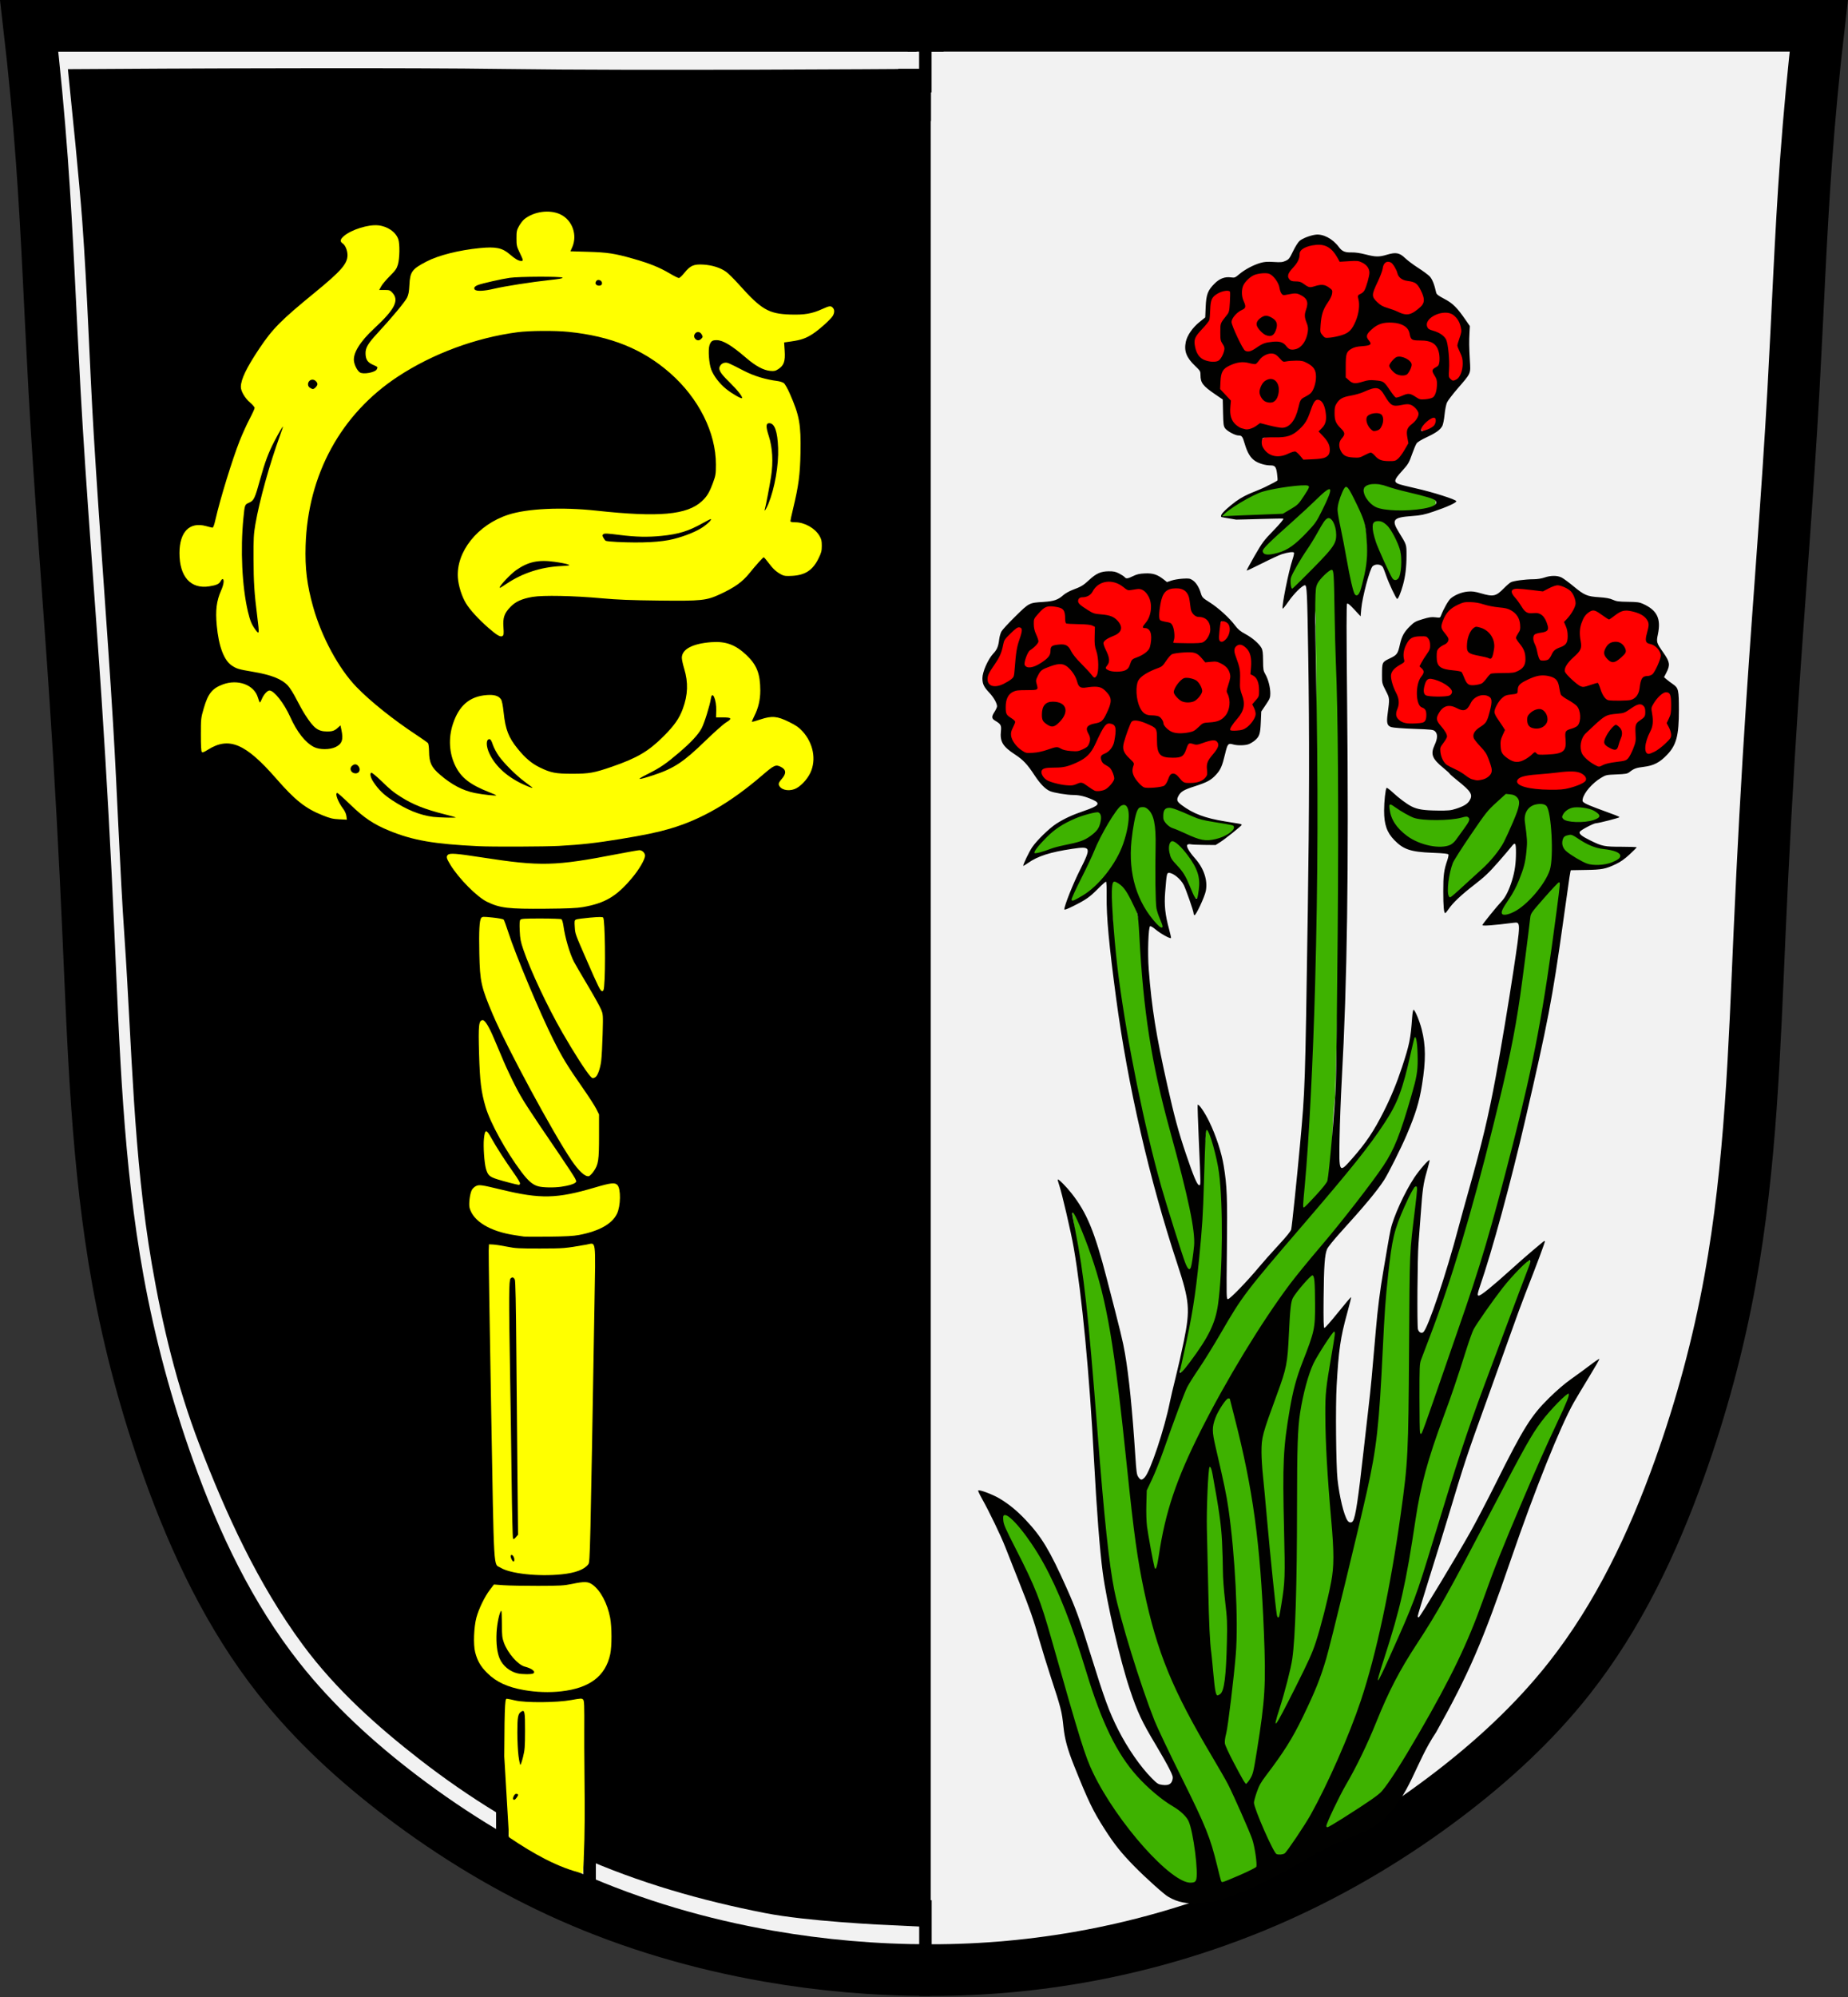
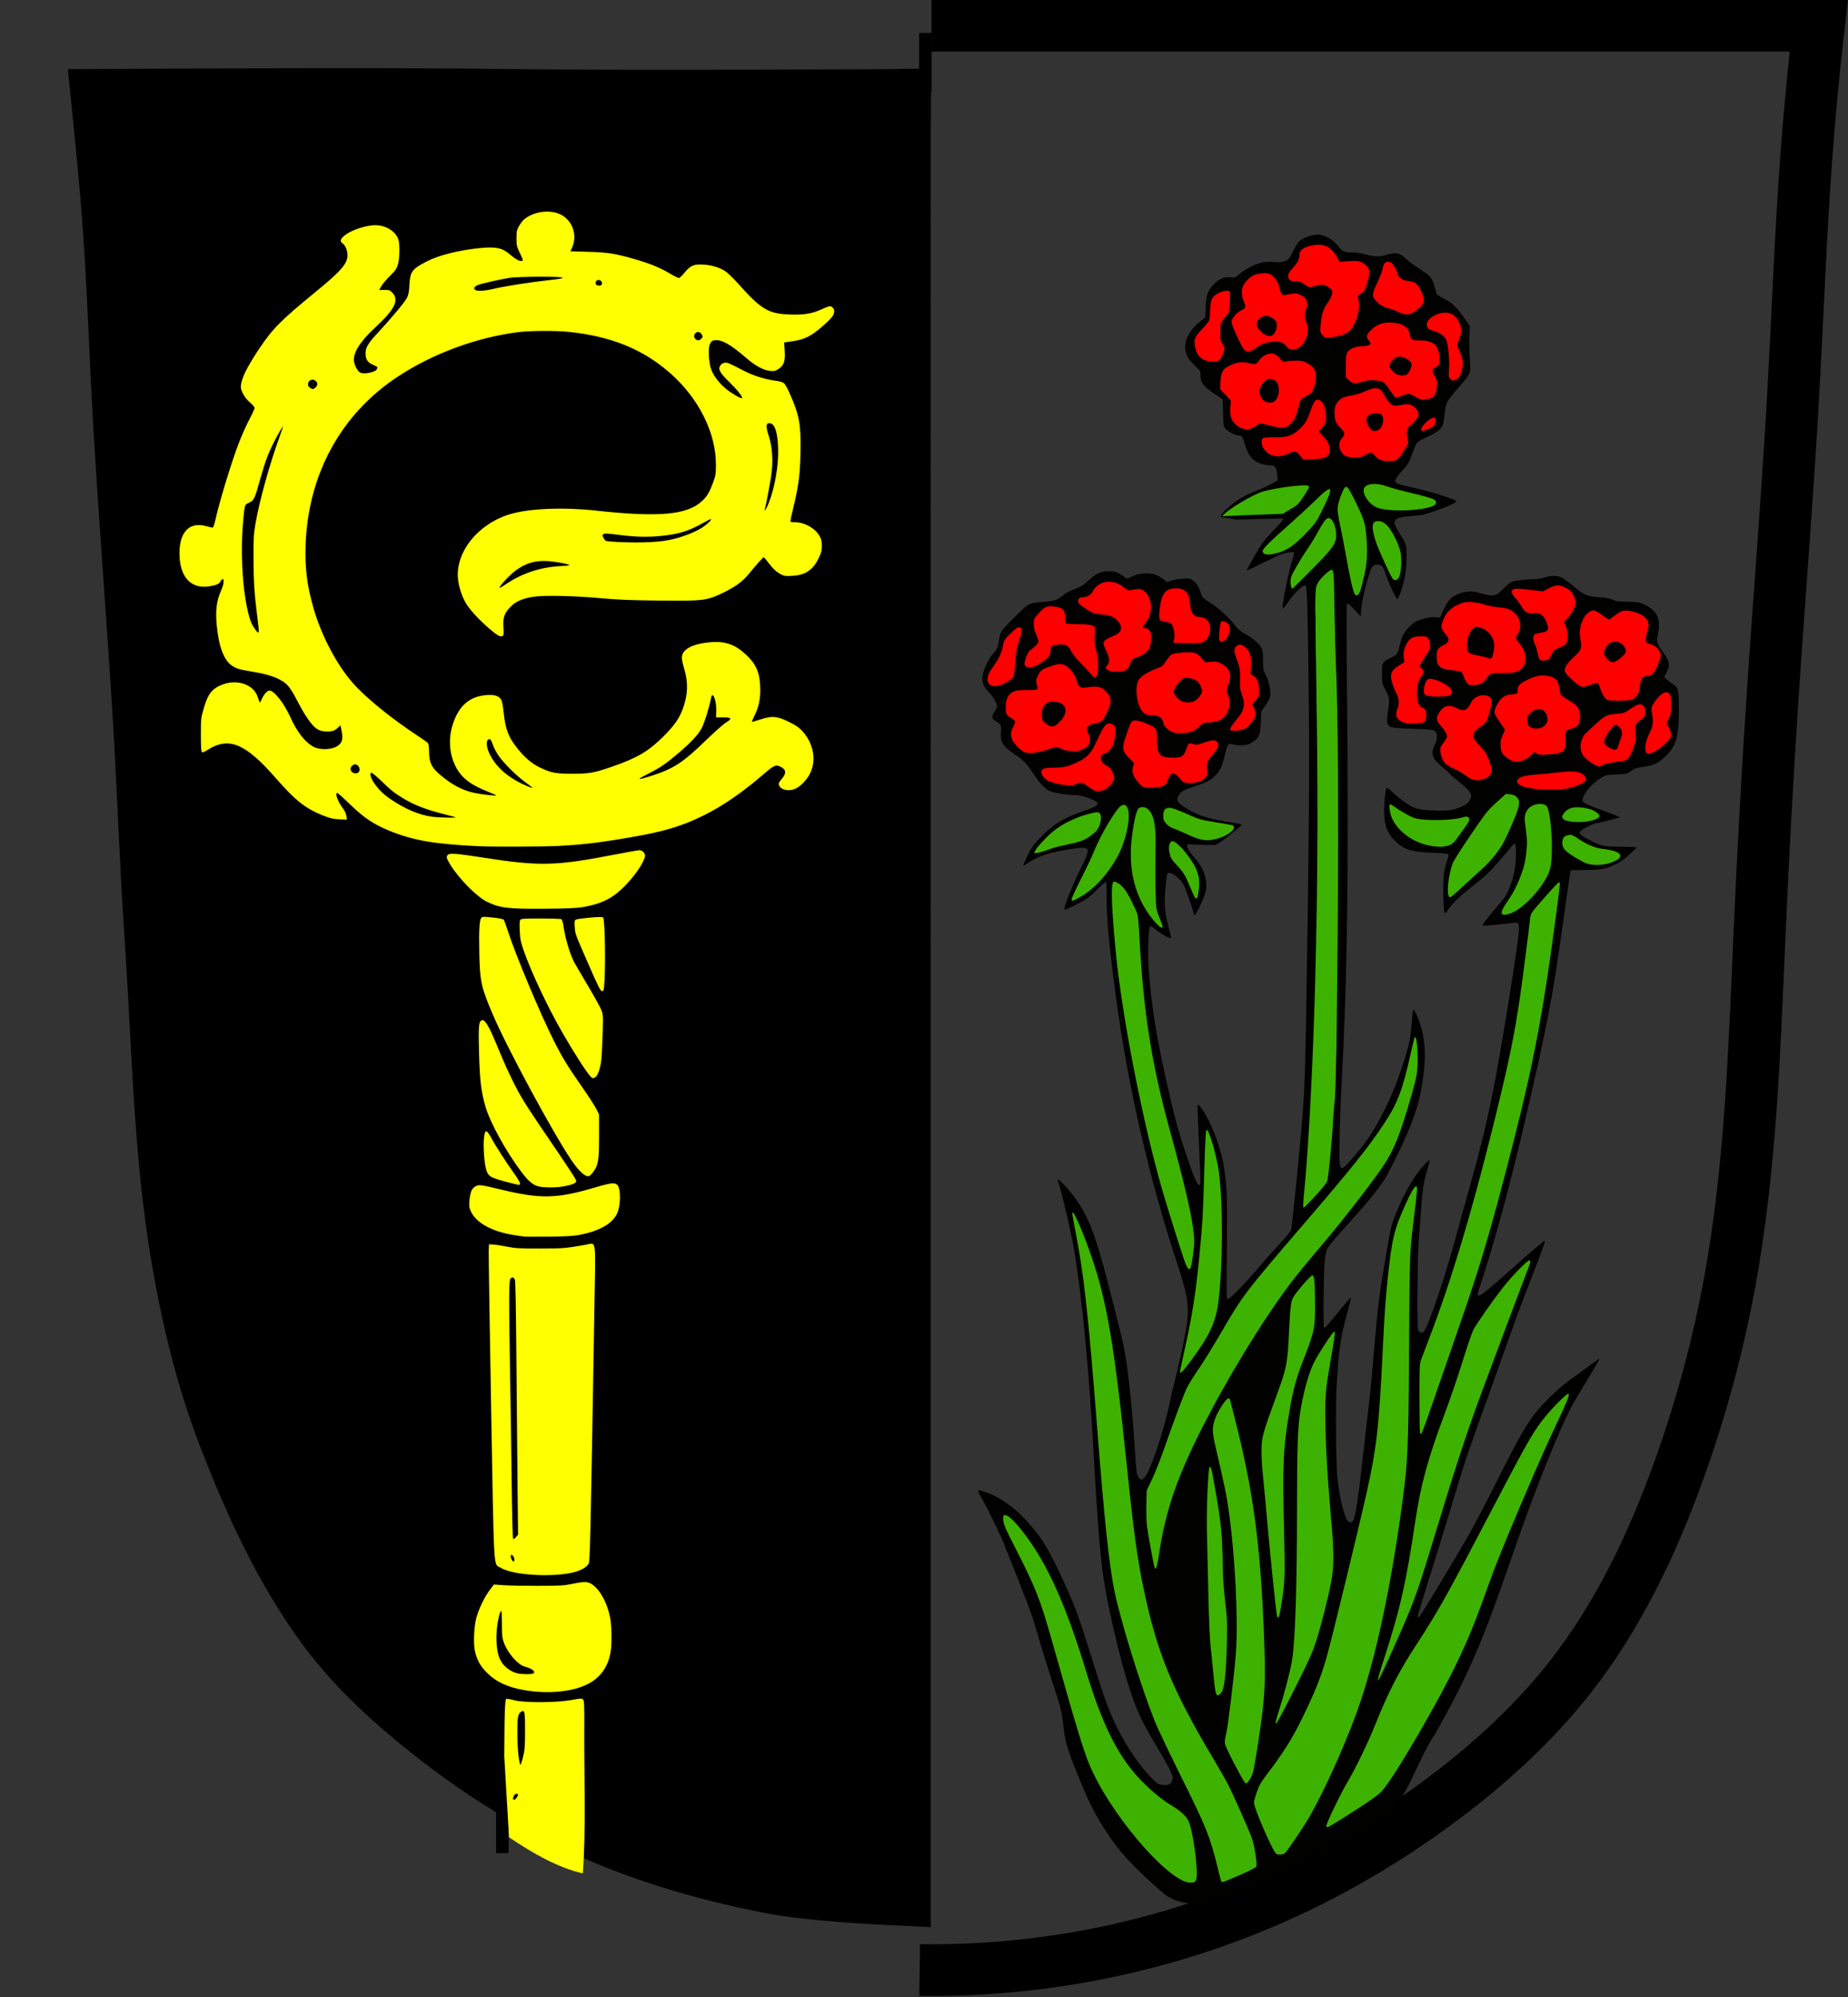
<svg xmlns="http://www.w3.org/2000/svg" version="1.1" id="svg3792" height="810" width="750">
  <rect width="100%" height="100%" fill="#333333" stroke="none" />
  <defs id="defs3794" />
  <g transform="translate(-1124.094,-57.056)" id="layer1">
    <g transform="matrix(1.056,0,0,1.048,1101.233,-40.232)" id="g5043">
-       <path style="fill:#f2f2f2;stroke:#000000;stroke-width:1px;stroke-linecap:butt;stroke-linejoin:miter;stroke-opacity:1" d="m 33.683,101.764 685.212,2.679 -13.396,255.866 -10.047,170.801 -18.085,111.188 -30.141,72.339 -46.217,57.603 -77.028,52.245 -83.726,27.462 -81.716,4.019 L 279.502,839.221 217.88,814.438 158.267,774.25 112.72,722.675 82.579,643.638 61.145,542.497 54.447,427.29 42.391,214.962 Z" id="path3067" />
-       <path style="fill:none;stroke:#000000;stroke-width:20;stroke-linecap:butt;stroke-linejoin:miter;stroke-miterlimit:4;stroke-dasharray:none;stroke-opacity:1" d="m 378.948,855.33 c -20.737,-0.002 -41.474,-1.812 -61.899,-5.401 -26.241,-4.611 -51.999,-12.178 -76.323,-23.05 C 217.737,816.604 196.091,803.408 176.085,788.115 158.604,774.752 142.29,759.712 128.729,742.383 109.89,718.309 96.697,690.254 86.455,661.451 78,637.672 71.449,613.212 66.969,588.376 58.957,543.968 57.595,498.673 55.601,453.592 c -1.317,-29.787 -2.918,-59.562 -4.872,-89.314 -2.63,-40.062 -5.899,-80.082 -8.119,-120.169 -1.649,-29.771 -2.719,-59.576 -4.872,-89.314 -1.256,-17.353 -2.88,-34.68 -4.872,-51.965 57.378,-10e-6 114.756,-10e-6 172.133,-10e-6 56.295,0 112.59,0 168.886,10e-6" id="path3873" />
-       <path style="fill:none;stroke:#000000;stroke-width:20;stroke-linecap:butt;stroke-linejoin:miter;stroke-miterlimit:4;stroke-dasharray:none;stroke-opacity:1" d="m 370.492,102.804 h 13.789" id="path3902" />
      <path style="fill:none;stroke:#000000;stroke-width:5;stroke-linecap:butt;stroke-linejoin:miter;stroke-miterlimit:4;stroke-dasharray:none;stroke-opacity:1" d="M 376.755,124.144 V 834.831" id="path3069" />
      <g transform="matrix(0.911,0,0,0.929,33.742,62.254)" id="g3127" style="fill:#000000">
        <path style="fill:#000000;stroke:#000000;stroke-width:20;stroke-linecap:butt;stroke-linejoin:miter;stroke-miterlimit:4;stroke-dasharray:none;stroke-opacity:1" d="M 2425.406,107.812 C 2382.014,107.849 2341,108.125 2341,108.125 c 0,0 3.267,32.161 4.438,48.281 2.007,27.627 2.783,55.348 4.438,83 2.228,37.233 5.178,74.423 7.406,111.656 1.655,27.652 2.526,55.332 4.406,82.969 2.843,41.792 3.333,83.978 10.375,125.25 3.937,23.076 9.428,46.076 17.75,67.906 10.047,26.356 21.872,52.54 38.469,75.188 11.967,16.329 27.267,30.095 43.125,42.5 18.156,14.203 37.956,26.551 58.875,36 22.128,9.995 45.737,16.77 69.5,21.438 15.035,2.953 41.77,4.334 51.688,4.781 V 108.125 c -0.19,0.001 -102.006,0.749 -153.719,0 -19.41,-0.281 -46.309,-0.334 -72.344,-0.312 z" transform="matrix(1.098,0,0,1.076,-2542.904,-43.924)" id="path3873-0" />
        <path id="path3902-4" d="M 365.661,72.434 H 379.45" style="fill:#000000;stroke:#000000;stroke-width:21.744;stroke-linecap:butt;stroke-linejoin:miter;stroke-miterlimit:4;stroke-dasharray:none;stroke-opacity:1" />
      </g>
      <path style="fill:none;stroke:#000000;stroke-width:20;stroke-linecap:butt;stroke-linejoin:miter;stroke-miterlimit:4;stroke-dasharray:none;stroke-opacity:1" d="m 375.094,855.296 c 20.484,0.282 40.994,-1.366 61.17,-4.915 26.352,-4.636 52.138,-12.525 76.521,-23.543 22.944,-10.369 44.621,-23.494 64.641,-38.763 17.496,-13.345 33.8,-28.399 47.356,-45.732 18.831,-24.08 32.03,-52.131 42.274,-80.932 8.458,-23.778 15.007,-48.239 19.487,-73.075 8.01,-44.408 9.374,-89.703 11.367,-134.784 1.317,-29.787 2.918,-59.562 4.872,-89.314 2.63,-40.062 5.899,-80.082 8.119,-120.169 1.649,-29.771 2.719,-59.576 4.872,-89.314 1.256,-17.353 2.88,-34.68 4.872,-51.965 -57.378,-1e-5 -114.756,-1e-5 -172.133,-1e-5 -56.295,0 -112.59,0 -168.886,1e-5" id="path3873-1" />
      <g id="g5024">
        <path id="path4910" d="m 528.225,186.988 c -0.242,-0.001 -0.487,0.007 -0.734,0.028 -3.68,-0.236 -7.032,2.355 -7.649,5.981 -0.82,2.702 -5.519,6.198 -2.105,8.788 2.489,0.712 4.85,1.754 7.247,2.671 2.608,0.002 5.664,-1.893 7.609,0.892 1.116,2.122 -2.22,5.035 -2.699,7.599 -1.517,3.402 -3.096,9.892 1.856,11.173 6.404,0.535 12.536,-4.576 12.528,-11.151 0.066,-2.879 -0.109,-5.805 2.368,-7.837 2.025,-3.394 3.253,-9.964 -1.759,-11.359 -2.679,-1.204 -6.122,0.557 -8.466,-1.023 -1.562,-3.189 -4.565,-5.738 -8.195,-5.761 z m 26.779,6.751 c -3.517,1.105 -2.931,5.993 -4.754,8.628 -1.395,2.569 -2.379,6.277 0.744,8.064 4.045,2.533 9.361,5.757 14.202,3.64 2.833,-1.415 5.783,-4.779 3.524,-7.95 -1.161,-3.659 -4.804,-4.92 -8.009,-6.135 -2.126,-1.748 -2.419,-6.006 -5.708,-6.246 z m -47.609,4.214 c -5.522,-0.207 -10.81,5.575 -8.521,11.03 0.73,1.64 0.802,3.192 -1.132,3.761 -2.47,1.673 -4.457,4.833 -2.424,7.663 1.689,2.929 2.197,7.609 5.759,8.816 4.015,-0.424 7.299,-4.126 11.63,-3.3 2.997,0.216 5.562,4.588 8.666,1.856 2.924,-2.716 4.525,-7.1 2.91,-10.923 -0.738,-3.34 2.105,-8.581 -2.343,-10.175 -2.278,-1.001 -4.801,-0.486 -7.198,-0.631 -1.276,-3.461 -2.768,-8.258 -7.346,-8.098 z m -13.193,6.594 c -3.892,0.077 -7.749,2.625 -7.967,6.776 0.012,3.963 -1.8,7.396 -4.416,10.257 -4.645,4.711 1.212,13.86 7.386,11.677 2.899,-1.342 4.698,-5.651 2.546,-8.274 -0.794,-3.757 -0.12,-7.626 2.206,-10.694 1.113,-2.964 1.631,-6.392 1.179,-9.461 -0.333,0.137 -0.603,-0.395 -0.934,-0.281 z m 82.555,8.719 c -2.975,0.341 -8.204,2.126 -6.978,5.993 1.786,3.126 7.361,2.746 7.338,7.19 0.897,4.399 -0.418,9.373 1.385,13.489 3.282,2.08 6.148,-2.722 5.878,-5.651 0.025,-4.082 -2.701,-7.994 -0.772,-12.047 0.983,-4.143 -2.34,-9.216 -6.85,-8.974 z m -68.628,2.576 c 3.525,-0.174 4.706,4.743 1.696,6.296 -2.441,0.127 -6.336,-3.83 -3.098,-5.657 0.416,-0.277 0.86,-0.687 1.401,-0.639 z m 48.693,1.381 c -0.405,-0.013 -0.804,-0.007 -1.193,0.014 -3.6,0.03 -8.897,1.952 -9.117,6.09 0.185,1.007 2.049,3.12 -0.378,2.653 -3.576,-0.033 -8.353,1.853 -7.833,6.205 -0.363,3.376 -0.586,9.138 4.014,9.515 4.088,-0.425 9.804,-2.71 12.451,1.83 1.306,2.274 3.686,4.787 6.462,3.001 3.658,-1.032 6.779,2.969 10.48,1.009 3.974,-2.106 3.082,-7.82 1.316,-11.161 4.595,-3.623 2.285,-12.044 -3.72,-12.263 -2.285,0.131 -5.485,0.038 -5.463,-2.988 -1.118,-2.83 -4.184,-3.817 -7.018,-3.904 z m -46.892,11.974 c -3.505,0.136 -5.292,4.93 -9.109,3.306 -4.982,-0.722 -11.635,2.575 -10.769,8.434 -0.624,3.222 2.499,4.913 3.609,7.406 -0.087,3.924 0.295,9.149 4.758,10.583 2.821,1.641 5.451,-0.768 8.054,-1.288 4.004,0.437 9.661,3.195 12.33,-1.442 2.695,-3.164 1.893,-8.483 6.185,-10.332 4.354,-3.562 4.226,-12.532 -2.196,-13.711 -3.454,-1.227 -7.699,1.406 -10.138,-2.113 -0.784,-0.569 -1.748,-0.905 -2.724,-0.843 z m 50.784,2.614 c 2.859,0.273 3.466,5.284 0.202,5.425 -3.01,0.702 -6.232,-3.754 -2.55,-5.227 0.557,-0.198 1.159,-0.24 1.745,-0.188 0.21,-0.027 0.412,-0.028 0.603,-0.01 z m -51.049,8.68 c 0.131,-0.006 0.263,-0.002 0.394,0.016 3.417,0.685 2.828,5.87 0.398,7.172 -4.116,1.063 -5.428,-5.178 -1.917,-6.85 0.343,-0.191 0.731,-0.318 1.124,-0.338 z m 40.725,1.64 c -4.459,2.031 -9.597,2.449 -13.871,4.79 -4.126,3.114 -2.934,9.244 0.234,12.615 2.18,2.125 -2.276,4.454 -0.774,6.992 2.044,5.104 8.467,4.56 12.413,2.335 2.78,3.015 7.914,4.085 11.212,1.326 3.005,-2.644 4.32,-6.526 3.64,-10.456 0.351,-2.994 5.781,-4.72 3.733,-8.227 -1.773,-3.229 -5.576,-3.088 -8.705,-2.453 -3.516,-0.285 -4.598,-6.209 -7.882,-6.923 z m -22.201,4.883 c -3.63,1.245 -3.261,6.334 -5.649,8.901 -2.484,4.531 -7.708,5.587 -12.439,5.769 -2.356,-0.177 -5.848,1.902 -3.735,4.458 2.409,4.178 7.937,4.721 11.849,2.42 2.075,-0.862 2.946,2.726 5.203,2.461 3.489,0.459 9.788,0.478 9.877,-4.345 -0.228,-2.718 -2.268,-4.78 -3.789,-6.873 3.417,-3.331 3.097,-9.229 -0.2,-12.467 -0.329,-0.216 -0.72,-0.342 -1.116,-0.324 z m 23.109,6.634 c 2.148,0.087 0.877,4.053 -0.068,4.893 -2.905,2.03 -5.389,-5.441 -1.468,-4.83 0.353,-0.02 0.706,-0.026 1.059,-0.026 0.175,-0.031 0.334,-0.042 0.477,-0.036 z m 20.865,0.469 c -1.962,0.662 -5.567,2.955 -4.133,5.354 2.609,1.744 7.929,-2.635 5.12,-5.146 -0.301,-0.16 -0.648,-0.224 -0.987,-0.208 z M 446.375,317.567 c -4.144,0.31 -5.632,5.8 -9.906,6.284 -2.768,1.761 0.903,4.431 2.536,5.336 3.675,3.304 10.967,0.76 12.753,6.385 -0.758,3.433 -7.143,3.367 -6.371,7.451 1.616,2.751 1.335,5.86 1.237,8.856 1.663,2.644 6.146,2.031 8.371,0.285 1.788,-1.969 3.053,-4.512 5.783,-5.455 3.949,-1.819 5.353,-8.12 2.119,-11.084 -2.448,-0.235 0.917,-2.517 0.888,-3.917 1.468,-3.86 0.82,-10.409 -4.038,-11.26 -3.039,0.35 -5.81,-0.67 -8.3,-2.289 -1.337,-0.51 -2.787,-0.61 -4.206,-0.582 -0.301,-0.028 -0.589,-0.031 -0.865,-0.01 z m 173.775,1.128 c -3.13,0.92 -6.11,2.954 -9.56,1.808 -2.528,0.147 -6.499,-1.764 -8.209,0.762 0.424,3.447 3.128,6.474 5.585,8.785 2.445,0.853 6.268,0.158 7.133,3.488 0.586,1.614 0.528,3.716 -1.735,3.577 -2.325,0.22 -3.848,2.201 -2.651,4.448 1.022,2.542 1.008,7.435 4.515,7.712 3.091,-1.391 4.479,-5.219 7.864,-6.373 3.062,-2.324 0.9,-6.626 0.663,-9.572 2.441,-2.761 5.49,-6.684 2.978,-10.389 -1.346,-2.302 -3.912,-4.062 -6.583,-4.246 z m -146.906,1.074 c -5.609,0.382 -6.874,7.362 -6.762,11.847 0.427,2.541 3.572,1.962 4.867,3.403 1.942,2.235 -1.137,7.852 3.065,7.449 4.061,-0.336 10.576,1.379 12.449,-3.644 1.84,-3.576 -1.177,-8.123 -5.116,-8.031 -3.108,-2.89 -1.514,-9.475 -6.519,-10.809 -0.644,-0.182 -1.318,-0.241 -1.986,-0.214 z m 111.484,5.714 c -4.72,0.377 -8.856,4.855 -9.629,9.382 -0.324,2.534 4.423,4.98 1.112,6.941 -4.533,2.135 -3.891,10.007 1.332,10.682 2.651,0.459 5.876,0.563 6.707,3.729 1.608,3.449 6.128,3.002 8.331,0.431 3.925,-4.527 12.11,-0.571 15.193,-6.311 1.835,-3.802 -1.077,-7.378 -2.291,-10.751 1.654,-3.87 1.123,-9.524 -3.383,-11.153 -5.553,-1.951 -11.509,-2.757 -17.373,-2.95 z m -159.635,1.248 c -3.221,0.733 -6.094,3.834 -6.838,7.055 -0.61,3.56 3.804,7.314 -0.35,9.716 -2.056,1.822 -4.579,6.326 -1.417,8.207 4.485,-0.015 8.927,-3.499 9.96,-7.938 2.247,-1.243 5.624,-0.901 6.628,1.955 2.998,3.321 5.532,7.646 9.447,9.829 2.804,-1.178 1.705,-5.324 1.733,-7.787 -1.211,-4.235 -0.174,-8.814 -1.759,-12.896 -3.169,-2.013 -7.703,-0.296 -10.85,-2.194 0.331,-3.076 -1.861,-5.798 -5.053,-5.823 -0.495,-0.08 -0.998,-0.146 -1.5,-0.123 z m 221.604,1.796 c -2.73,-0.012 -4.606,2.639 -7.109,2.94 -2.407,-1.389 -6.016,-4.448 -8.381,-1.237 -4.177,3.67 -1.879,9.915 -3.225,14.366 -1.757,2.564 -6.62,5.305 -4.865,8.939 2.299,3.184 6.163,7.142 10.46,5.002 2.911,-1.592 2.5,2.655 4.038,3.892 2.891,3.867 9.005,2.506 12.805,0.853 2.781,-1.984 1.106,-6.935 4.285,-8.294 3.763,-0.633 5.575,-5.373 5.522,-8.796 -0.183,-3.087 -3.558,-4.07 -5.429,-5.686 0.464,-3.212 2.485,-7.562 -1.286,-9.649 -1.966,-1.403 -4.374,-2.366 -6.814,-2.331 z m -154.687,4.329 c -3.007,1.146 -2.891,5.644 -2.139,8.225 2.211,2.134 4.698,-1.953 5.031,-3.957 0.276,-1.74 -0.872,-4.312 -2.891,-4.268 z m -78.901,2.232 c -4.916,1.854 -6.557,7.515 -8.413,11.918 -1.216,3.34 -5.588,7.187 -3.237,10.892 2.899,2.557 7.462,0.09 9.61,-2.374 2.213,-5.29 1.52,-11.302 3.47,-16.691 0.334,-1.307 0.691,-3.894 -1.429,-3.745 z m 176.516,1.195 c 5.023,0.362 6.951,7.402 4.368,10.814 -2.443,-1.314 -6.305,-0.753 -7.876,-3.235 0,-2.32 0.528,-7.283 3.508,-7.578 z m -22.577,2.228 c -5.298,-0.311 -6.763,5.857 -6.614,10.023 -1.886,2.046 -5.546,3.706 -4.677,7.212 0.942,3.93 3.291,7.652 2.139,11.863 -0.943,4.64 4.362,6.778 8.13,5.983 3.624,0.389 5.481,-3.989 3.276,-6.584 -3.194,-2.629 -2.376,-7.391 -1.312,-10.913 1.26,-1.661 1.68,-3.956 0.066,-5.401 1.278,-3.355 5.943,-7.324 2.766,-10.929 -0.981,-0.972 -2.434,-1.292 -3.775,-1.256 z m -69.151,3.356 c -3.428,0.807 -2.066,5.184 -1.183,7.495 0.979,6.291 2.144,12.762 1.383,19.085 -0.714,2.533 -4.716,4.359 -3.668,7.129 5.45,2.926 12.416,-4.442 9.523,-9.819 1.228,-2.524 3.66,-5.084 1.994,-8.074 -0.321,-2.662 -3.384,-3.873 -2.843,-6.713 0.425,-3.722 -0.754,-8.712 -5.207,-9.105 z m 144.866,0.032 c 2.552,-0.079 4.07,3.461 1.571,4.826 -1.371,1.617 -3.993,2.518 -4.952,0 -1.202,-2.295 1.071,-4.753 3.381,-4.826 z m -167.701,2.813 c -2.841,0.133 -5.068,2.177 -6.594,4.507 -3.637,3.054 -10.515,4.132 -10.526,10.003 -0.543,4.728 1.438,11.519 7.237,11.38 3.246,-0.145 2.991,3.725 5.326,5.053 3.986,3.467 9.833,1.226 13.416,-1.721 3.5,-1.255 7.865,-1.27 9.859,-5.045 1.925,-3.958 -0.474,-8.655 1.098,-12.813 1.366,-5.242 -5.018,-8.623 -9.499,-7.73 -2.095,-1.609 -3.954,-4.107 -7.008,-3.563 -0.685,-0.004 -1.37,-0.018 -2.054,-0.006 -0.431,-0.064 -0.848,-0.084 -1.254,-0.065 z m -46.135,4.511 c -4.215,0.441 -9.663,2.714 -9.507,7.752 0.929,3.346 -2.783,1.825 -4.861,2.265 -4.283,-0.21 -7.707,3.626 -7.03,7.855 -0.375,2.653 3.004,3.945 3.381,5.676 -2.121,3.194 -1.397,7.478 1.731,9.72 3.842,4.604 10.051,1.301 14.665,0.473 3.799,0.353 7.926,2.684 11.539,0.095 3.236,-1.633 2.051,-5.431 1.51,-8.142 1.291,-2.111 5.014,-1.574 6.197,-4.157 2.351,-3.241 3.875,-8.731 -0.243,-11.309 -2.542,-2.434 -6.28,-0.985 -9.295,-1.543 -2.022,-3.202 -3.52,-8.533 -8.088,-8.684 z m 185.746,4.45 c -4.186,0.501 -9.52,1.993 -10.684,6.622 -1.875,1.408 -5.181,0.77 -6.402,3.385 -1.794,2.441 -3.79,5.422 -0.74,7.859 1.33,1.848 3.152,4.03 1.409,6.266 -2.639,5.076 2.528,11.681 8.025,10.193 2.662,-1.047 4.948,-3.575 8.09,-2.503 3.624,0.328 9.505,-0.128 9.572,-4.917 0.41,-1.913 -0.911,-5.168 2.133,-5.229 4.6,-1.354 4.586,-7.517 1.167,-10.152 -2.387,-2.114 -5.808,-3.627 -5.981,-7.295 -0.672,-3.058 -3.707,-4.331 -6.59,-4.228 z m -43.658,1.282 c -2.861,0.709 -3.764,5.904 -1.347,7.564 3.139,0.578 7.149,1.272 9.948,-0.599 2.039,-3.103 -2.547,-4.854 -4.713,-5.868 -1.242,-0.498 -2.525,-1.094 -3.888,-1.098 z m -93.49,1.223 c 0.215,-0.007 0.437,0.008 0.671,0.044 3.893,-0.584 6.38,5.041 2.685,6.952 -2.944,2.529 -9.077,-0.723 -6.624,-4.56 0.727,-1.321 1.764,-2.387 3.267,-2.436 z m 184.234,3.781 c -3.647,1.805 -6.742,5.837 -5.884,10.154 0.976,4.685 -2.8,8.495 -2.542,13.015 1.151,3.742 5.586,0.781 7.313,-0.902 2.57,-1.75 5.49,-4.987 3.003,-8.102 -1.38,-2.53 1.471,-5.063 0.987,-7.785 0.028,-2.152 -0.072,-6.024 -2.877,-6.381 z m -69.685,1.201 c -0.158,-0.001 -0.32,0.005 -0.487,0.022 -4.051,-0.272 -4.849,5.679 -8.644,5.407 -2.943,-1.753 -7.403,-1.421 -8.79,2.153 -2.66,3.593 2.791,6.029 2.61,9.396 -1.651,2.868 -3.655,6.877 -0.584,9.621 3.819,3.418 8.405,6.343 13.309,7.839 3.12,-0.211 7.499,-2.794 5.761,-6.47 -0.941,-4.62 -4.859,-7.724 -6.675,-11.798 3.174,-3.265 6.873,-6.864 6.693,-11.849 0.446,-2.338 -0.83,-4.305 -3.193,-4.321 z m 59.964,3.682 c -3.525,0.905 -6.477,3.708 -10.33,3.702 -5.59,1.405 -10.024,6.051 -12.852,10.876 -2.175,4.366 2.328,7.758 5.471,9.958 3.34,1.118 6.906,-0.896 10.284,-1.278 5.624,-1.003 6.247,-8.055 6.321,-12.676 -0.642,-3.441 4.794,-4.163 3.648,-7.815 -0.209,-1.334 -0.98,-2.851 -2.542,-2.768 z m -225.399,0.192 c 3.021,-0.18 4.979,3.259 2.707,5.52 -1.252,1.571 -3.36,4.215 -5.235,1.765 -2.872,-2.233 -1.086,-7.37 2.527,-7.285 z m 186.228,3.166 c 3.687,0.035 3.509,5.863 -0.182,5.803 -3.457,1.048 -4.722,-4.541 -1.379,-5.48 0.488,-0.222 1.024,-0.343 1.561,-0.324 z m -154.95,2.853 c -3.591,0.972 -3.637,5.849 -4.903,8.741 -1.418,3.612 1.896,6.176 3.447,8.917 -0.588,2.961 0.389,5.895 2.94,7.669 2.533,3.296 7.707,2.34 10.668,0.271 1.098,-1.039 1.66,-4.896 3.793,-2.986 2.138,3.88 7.797,3.438 10.86,0.991 2.825,-2.561 0.777,-7.069 3.737,-9.619 1.881,-1.678 2.991,-6.366 -0.799,-6.169 -2.988,0.446 -5.881,1.615 -8.917,1.312 -2.394,1.329 -2.178,5.968 -5.9,5.223 -3.088,0.646 -6.11,-1.559 -5.718,-4.835 -2e-4,-2.85 0.247,-6.715 -3.278,-7.605 -1.869,-0.855 -3.836,-1.871 -5.93,-1.911 z m -9.726,1.341 c -4.218,1.198 -4.835,6.756 -7.257,9.833 -3.265,6.107 -11.029,6.724 -17.156,7.303 -3.044,-0.017 -3.144,3.956 -0.708,5.045 4.243,2.995 9.734,3.057 14.58,2.151 2.713,1.145 5.393,4.625 8.496,2.289 3.818,-1.016 5.351,-5.923 2.517,-8.785 -0.718,-1.492 -3.586,-2.635 -3.108,-4.424 4.391,-2.252 6.939,-8.509 4.272,-12.862 -0.433,-0.408 -1.055,-0.567 -1.638,-0.55 z m 194.502,2.121 c 2.943,1.596 0.827,5.843 -0.647,7.659 -2.434,-0.159 -4.034,-2.75 -2.062,-4.697 0.785,-1.022 1.435,-2.496 2.709,-2.962 z m -18.066,16.331 c -6.555,0.606 -13.575,0.338 -19.686,3.015 -2.436,2.162 1.446,4.332 3.458,4.351 7.246,1.852 15.215,1.43 21.967,-1.921 3.227,-1.384 0.348,-4.97 -2.085,-5.166 -1.196,-0.274 -2.433,-0.29 -3.654,-0.279 z" style="opacity:1;fill:#ff0000;fill-opacity:1;stroke:none;stroke-width:3.751;stroke-linecap:round;stroke-linejoin:round;stroke-miterlimit:4;stroke-dasharray:none;stroke-dashoffset:0;stroke-opacity:1;paint-order:fill markers stroke" />
        <path id="path4845" d="m 522.456,279.827 c -8.327,0.639 -17.057,1.907 -23.902,7.103 -1.706,1.559 -6.901,2.664 -7.447,5.774 3.591,0.558 6.687,-0.016 8.71,0.35 5.062,-0.206 10.187,-0.117 15.205,-0.615 4.441,-2.448 8.774,-6.015 10.195,-11.06 -0.059,-1.401 -1.672,-1.625 -2.762,-1.553 z m 26.457,0.107 c -4.633,-0.1 -4.055,6.026 -0.841,7.779 6.086,5.017 14.765,2.576 21.938,2.236 3.055,0.362 5.174,-3.798 1.45,-4.683 -7.417,-1.897 -14.831,-5.117 -22.547,-5.332 z m -11.112,24.65 c 1.744,5.577 1.663,16.282 4.855,21.186 3.819,0.909 3.373,-9.062 3.992,-11.533 1.604,-11.192 -0.126,-25.965 -7.467,-34.946 -7.48,13.354 -2.483,16.919 -1.379,25.293 z m -5.456,-22.974 c -0.094,-0.003 -0.19,0.005 -0.287,0.028 -4.882,3.167 -8.723,7.801 -13.181,11.547 -4.132,4.121 -9.019,7.685 -12.336,12.52 -0.822,2.245 2.063,2.806 3.658,2.275 7.323,-0.658 12.464,-6.745 16.993,-11.899 2.616,-4.072 5.15,-8.449 6.315,-13.165 0.032,-0.665 -0.504,-1.284 -1.161,-1.306 z m -0.196,11.091 c -3.08,1.475 -4.064,5.365 -6.092,7.912 -3.051,5.542 -7.284,10.605 -9.093,16.738 -0.691,1.478 0.315,4.693 2.289,3.172 5.484,-4.994 10.858,-10.243 15.367,-16.145 1.994,-3.289 1.532,-8.05 -0.839,-11.036 -0.432,-0.412 -1.021,-0.706 -1.632,-0.641 z m 18.966,1.047 c -4.216,1.995 -0.851,8.013 -0.026,11.268 2.084,3.925 3.623,13.386 7.912,15.488 3.801,-1.262 1.177,-10.437 1.147,-13.462 -1.052,-4.668 -3.71,-12.246 -9.03,-13.294 z m -23.895,41.559 c 1.489,70.76 -1.81,156.715 -5.487,227.359 -0.892,3.483 11.889,-12.631 11.889,-12.631 0,0 -0.5,-20.802 1.108,-32.469 2.15,-67.009 2.393,-139.564 0.013,-206.544 -12.45,8.495 -6.558,15.962 -7.524,24.285 z m 73.924,64.137 c -3.693,0.915 -5.832,4.72 -8.339,7.289 -5.175,6.798 -10.495,13.706 -13.956,21.564 -1.173,3.675 -1.806,7.773 -1.12,11.572 1.642,1.943 3.56,-1.032 4.948,-1.925 7.509,-7.034 16.109,-13.763 19.846,-23.716 1.329,-3.937 4.229,-7.952 3.31,-12.265 -0.733,-1.801 -2.915,-2.439 -4.689,-2.519 z m 12.106,3.807 c -4.054,0.112 -7.197,4.176 -6.242,8.142 1.455,9.108 0.157,18.831 -4.776,26.813 -1.132,2.768 -4.31,5.151 -3.854,8.355 1.446,2.501 4.601,0.009 6.393,-0.797 5.69,-3.932 10.406,-9.505 13.199,-15.84 1.18,-5.865 0.524,-11.972 0.342,-17.919 -0.44,-3.213 -0.305,-9.141 -5.063,-8.755 z m -57.311,0.457 c -2.263,0.895 -0.484,3.909 -0.166,5.548 3.921,8.471 14.26,13.803 23.374,11.202 3.259,-2.447 5.641,-6.066 7.609,-9.6 0.846,-2.223 -2.081,-2.723 -3.617,-2.263 -6.261,0.578 -13.015,1.823 -18.976,-0.554 -2.863,-1.156 -5.295,-3.468 -8.223,-4.333 z m -102.552,0.053 c -3.301,1.052 -4.606,4.931 -6.505,7.514 -5.196,9.144 -9.155,18.927 -13.703,28.395 -0.917,1.593 0.993,2.954 2.339,1.887 10.459,-6.111 18.434,-16.998 20.256,-29.068 0.066,-2.748 0.879,-6.415 -1.367,-8.5 -0.307,-0.177 -0.668,-0.255 -1.021,-0.226 z m 7.724,0.841 c -0.162,-0.009 -0.329,-0.007 -0.501,0.006 -3.348,0.376 -3.288,4.724 -3.973,7.202 -1.965,10.766 -1.609,22.504 4.105,32.153 1.787,3.047 3.699,6.353 6.67,8.345 2.56,0.307 1.456,-2.833 0.75,-4.082 -2.541,-5.055 -1.13,-10.883 -1.634,-16.336 -0.338,-7.493 0.214,-15.089 -0.96,-22.513 -0.727,-2.066 -2.027,-4.633 -4.456,-4.776 z m 165.836,0.03 c -2.685,0.073 -6.032,2.256 -5.31,5.136 2.204,2.715 6.247,1.511 9.277,1.626 2.037,-0.26 5.981,-0.299 5.827,-3.158 -1.567,-3.238 -6.138,-3.501 -9.269,-3.589 -0.172,-0.014 -0.347,-0.019 -0.526,-0.014 z m -156.096,0.158 c -3.908,0.456 -3.557,6.53 -0.495,8.009 4.553,2.408 9.221,5.215 14.398,5.908 4.241,0.029 8.964,-1.47 11.645,-4.875 0.928,-2.609 -2.848,-2.544 -4.426,-2.972 -6.303,-0.884 -12.232,-2.82 -18.066,-5.403 -0.985,-0.333 -2.001,-0.697 -3.055,-0.667 z m -28.063,1.709 c -7.519,1.519 -14.904,4.891 -20.02,10.773 -1.265,1.821 -4.261,3.208 -3.989,5.704 1.384,1.972 4.106,-0.373 5.894,-0.493 6.315,-2.449 14.481,-2.14 18.968,-8.025 1.753,-2.061 3.241,-6.398 0.049,-7.861 -0.291,-0.09 -0.599,-0.115 -0.902,-0.097 z m 181.824,8.775 c -3.615,0.164 -4.269,5.37 -1.561,7.229 4.157,3.721 9.646,6.951 15.43,5.518 2.317,-0.615 5.597,-1.329 6.484,-3.813 -0.613,-2.917 -4.58,-2.936 -6.915,-3.589 -4.785,-0.272 -8.469,-3.784 -12.832,-5.306 -0.201,-0.032 -0.403,-0.048 -0.607,-0.038 z m -152.651,2.546 c -2.585,0.781 -1.73,4.464 -1.181,6.4 2.096,3.968 5.516,7.129 7.192,11.376 1.186,1.461 1.153,5.548 3.872,4.839 2.099,-1.882 1.109,-5.301 1.098,-7.797 -0.942,-5.965 -5.152,-11.005 -9.819,-14.556 -0.359,-0.177 -0.759,-0.295 -1.163,-0.261 z M 449.922,431.154 c -3.928,4.383 -0.033,15.719 -0.459,21.204 -0.32,45.18 28.694,135.209 28.694,135.209 0,0 4.92,-10.427 3.534,-14.987 -4.841,-32.368 -17.277,-62.935 -20.173,-95.656 -2.376,-13.68 1.477,-31.294 -8.816,-41.519 -0.634,-0.455 -1.987,-4.353 -2.78,-4.252 z m 171.577,0.049 c -4.744,3.348 -17.155,16.48 -16.481,39.507 -7.091,50.617 -20.503,102.367 -38.383,149.899 -0.807,5.385 -0.594,32.192 -0.594,32.192 0,0 7.681,-13.696 12.126,-30.431 19.601,-57.919 36.607,-118.923 42.718,-179.909 -0.022,-1.325 0.615,-11.258 0.615,-11.258 z m -55.588,61.235 c -1.916,1.218 -2.436,7.799 -3.268,9.748 -1.948,9.492 -5.087,18.874 -10.866,26.763 -12.733,18.346 -28.034,34.709 -42.126,51.991 -7.976,9.268 -14.992,19.309 -20.984,29.966 -5.546,9.326 -12.129,18.213 -15.414,28.698 -3.723,10.331 -7.446,20.688 -11.788,30.764 -0.23,8.619 -0.645,17.073 1.442,25.467 -0.327,1.817 2.597,19.269 4.04,1.933 1.942,-7.016 2.654,-14.341 4.806,-21.304 5.661,-18.66 15.065,-35.87 24.634,-52.759 9.985,-17.279 21.146,-33.916 34.218,-49.027 9.171,-11.469 18.935,-22.639 26.255,-35.429 4.437,-9.545 7.602,-19.704 9.821,-29.982 0.335,-4.088 1.107,-8.405 0.107,-12.421 -0.384,-0.572 -0.18,-4.553 -0.877,-4.408 z m -81.415,35.757 c 1.162,2.449 0.258,6.493 -0.402,8.965 -0.993,25.239 -0.898,46.619 -6.454,71.327 -0.473,3.469 -2.493,12.011 -2.39,15.509 0.891,8.899 3.158,-2.126 4.123,-3.367 5.432,-7.144 10.458,-15.108 11.258,-24.276 1.651,-16.679 2.156,-33.6 0.042,-50.262 -0.916,-4.89 -1.399,-10.208 -4.005,-14.522 -0.282,-0.253 -1.791,-3.409 -2.172,-3.375 z m 82.106,21.831 c -0.196,0.006 -0.392,0.021 -0.309,0.044 0.143,0.088 0.262,0.198 0.368,0.324 l 0.249,-0.36 c 0.086,-0.011 -0.111,-0.014 -0.307,-0.008 z m 0.059,0.368 -1.446,2.087 c -2.456,1.256 -2.99,4.578 -4.323,6.8 -4.178,8.455 -5.711,17.819 -6.555,27.121 -3.003,27.763 -1.612,56.001 -8.155,83.293 -5.068,22.083 -10.065,44.253 -16.081,66.11 -4.634,15.183 -11.895,29.624 -21.417,42.36 -2.424,3.902 -5.7,7.913 -5.848,12.692 2.106,6.677 4.841,13.249 8.302,19.338 1.904,2.37 5.376,0.637 6.418,-1.7 10.883,-14.819 18.007,-31.907 24.794,-48.873 10.474,-28.398 15.316,-58.475 19.439,-88.344 2.627,-22.569 1.867,-45.348 2.408,-68.021 0.206,-14.853 0.035,-29.694 2.24,-44.392 -0.14,-1.848 1.663,-6.763 0.222,-8.47 z m -133.507,8.44 c 0,0 1.621,9.348 1.557,11.038 4.996,27.182 5.937,55.21 8.387,82.725 1.826,19.637 2.749,39.455 6.725,58.813 4.123,16.291 9.016,32.429 15.072,48.109 6.798,15.59 15.201,30.517 21.211,46.41 1.871,5.135 2.711,10.617 4.418,15.775 1.99,0.928 4.318,-1.333 6.398,-1.842 2.641,-1.568 6.373,-1.985 8.209,-4.614 0.627,-5.789 -2.037,-11.398 -3.914,-16.752 -8.293,-20.97 -22.303,-39.169 -30.356,-60.208 -12.679,-31.834 -13.507,-66.483 -17.773,-100.118 -2.863,-24.375 -5.936,-49.254 -16.174,-71.827 -0.419,-0.798 -3.759,-7.51 -3.759,-7.51 z m 175.726,21.718 c -0.084,-9.1e-4 -0.166,0.008 -0.249,0.028 -3.787,2.053 -6.109,6.106 -8.998,9.208 -4.591,6.029 -9.755,11.856 -12.884,18.812 -5.723,16.584 -11.409,33.17 -16.875,49.838 -5.915,19.884 -6.686,40.875 -12.465,60.803 -1.29,5.257 -8.333,29.772 -8.333,29.772 0,0 7.183,-13.707 7.467,-15.284 7.172,-14.552 12.393,-29.942 16.932,-45.488 7.505,-25.177 15.78,-50.095 25.164,-74.653 3.825,-10.628 8.153,-21.119 11.394,-31.933 0,-0.61 -0.568,-1.096 -1.153,-1.102 z m -82.806,5.463 c -3.223,1.634 -5.358,4.988 -7.522,7.811 -2.582,5.073 -1.732,11.094 -2.477,16.58 -0.211,8.33 -2.075,16.439 -5.194,24.134 -2.323,6.817 -5.65,13.619 -5.029,21.018 0.759,18.056 3.11,36.007 4.772,53.995 0.622,2.246 2.19,14.768 2.19,14.768 0,0 2.071,-10.64 2.479,-12.298 1.027,-15.867 0.395,-31.799 0.665,-47.692 -0.248,-10.188 0.769,-20.288 3.035,-30.265 1.744,-10.197 7.224,-19.47 8.66,-29.753 0.175,-5.865 0.558,-11.865 -0.451,-17.656 -0.201,-0.419 -0.659,-0.697 -1.128,-0.643 z m 8.753,21.107 c -2.665,1.666 -5.164,6.935 -6.974,9.437 -5.484,9.267 -7.198,20.251 -7.975,30.835 -0.974,27.314 -0.606,54.695 -1.81,81.981 -0.593,8.535 -7.384,33.583 -7.384,33.583 0,0 5.051,-7.633 5.403,-9.186 6.62,-12.018 12.674,-24.53 15.527,-38.041 2.198,-7.843 3.63,-15.949 2.952,-24.12 -0.665,-18.105 -3.102,-36.08 -2.422,-54.209 -0.227,-8.704 1.553,-17.257 2.916,-25.815 0.23,-1.1 1.262,-4.649 -0.233,-4.465 z m 88.753,24.967 c -3.278,1.958 -5.598,5.32 -8.215,8.084 -8.056,10.407 -13.363,22.593 -19.688,34.06 -10.539,20.224 -20.904,40.592 -33.365,59.711 -6.972,11.343 -11.695,23.816 -17.221,35.872 -4.551,9.744 -10.061,19.057 -14.245,28.963 -0.171,2.35 2.712,1.615 3.771,0.546 6.428,-4.124 13.19,-7.926 18.895,-13.036 8.526,-11.558 15.24,-24.339 22.159,-36.895 7.898,-14.387 14.198,-29.568 19.603,-45.048 8.728,-23.469 19.088,-46.261 29.221,-69.133 0.504,-1.072 1.025,-3.253 -0.916,-3.124 z m -129.859,1.306 c -2.843,1.638 -4.196,5.105 -5.633,7.928 -2.411,6.244 0.656,12.848 1.642,19.067 5.6,23.98 6.704,48.732 5.985,73.246 -0.933,11.494 -2.572,22.936 -4.22,34.281 2.644,4.834 4.446,10.269 7.908,14.593 1.962,1.775 3.97,-0.975 4.177,-2.849 2.256,-9.664 3.782,-19.547 4.473,-29.452 0.965,-35.648 -1.622,-71.614 -10.551,-106.232 -1.064,-3.409 -1.255,-7.277 -2.926,-10.407 -0.247,-0.165 -0.564,-0.229 -0.855,-0.174 z m -7.477,24.648 c -1.887,1.589 -0.742,8.291 -1.195,10.494 -0.547,25.434 -0.228,50.96 2.586,76.267 0.145,1.645 0.199,5.392 2.853,4.422 2.999,-2.29 2.345,-6.748 2.974,-10.08 1.177,-12.22 0.089,-24.463 -0.867,-36.65 -0.58,-13.344 -1.205,-26.897 -4.596,-39.892 -0.21,-0.644 -1.022,-4.819 -1.755,-4.562 z m -78.228,20.588 c -2.535,0.438 -1.193,3.744 -0.592,5.281 5.202,12.776 12.658,24.628 15.933,38.147 5.545,17.984 9.78,36.396 16.342,54.051 7.212,15.971 18.005,30.383 31.262,41.845 2.685,2.082 6.067,4.957 9.693,3.961 2.523,-1.563 1.376,-5.219 1.525,-7.671 -0.666,-6.131 -1.103,-12.589 -3.874,-18.188 -4.827,-5.161 -11.463,-8.199 -16.261,-13.44 -13.012,-12.628 -18.107,-30.584 -23.57,-47.29 -6.59,-19.394 -12.981,-39.951 -27.57,-55.02 -0.826,-0.705 -1.715,-1.684 -2.887,-1.676 z" style="opacity:1;fill:#3eb200;fill-opacity:1;stroke:none;stroke-width:9.192;stroke-linecap:round;stroke-linejoin:round;stroke-miterlimit:4;stroke-dasharray:none;stroke-dashoffset:0;stroke-opacity:1;paint-order:fill markers stroke" />
        <path style="fill:#010100;stroke-width:0.331" d="m 470.684,826.967 c -1.245,-0.569 -8.774,-7.367 -13.174,-11.896 -4.919,-5.063 -7.571,-8.405 -11.231,-14.156 -4.582,-7.199 -6.385,-10.957 -11.815,-24.627 -2.565,-6.457 -3.614,-10.326 -4.114,-15.176 -0.608,-5.898 -0.917,-7.116 -4.966,-19.546 -1.246,-3.826 -3.163,-10.087 -4.26,-13.914 -2.461,-8.587 -3.516,-11.628 -7.816,-22.527 -1.869,-4.737 -4.242,-10.787 -5.273,-13.443 -1.807,-4.653 -6.271,-13.964 -9.226,-19.243 -0.782,-1.397 -1.331,-2.631 -1.219,-2.742 0.423,-0.423 5.588,1.532 8.211,3.108 3.569,2.145 6.738,4.76 10.028,8.276 6.178,6.602 9.219,11.691 15.697,26.268 3.603,8.107 4.94,11.818 9.05,25.107 5.658,18.295 7.291,22.798 10.839,29.871 3.536,7.05 8.557,14.352 12.868,18.712 2.151,2.176 2.483,2.388 4.061,2.596 2.339,0.308 3.481,-0.257 3.895,-1.926 0.284,-1.148 0.172,-1.543 -1.249,-4.403 -0.859,-1.728 -3.179,-5.855 -5.157,-9.171 -5.335,-8.944 -7.041,-12.618 -9.996,-21.533 -3.762,-11.348 -8.831,-33.424 -10.399,-45.286 -1.114,-8.427 -2.319,-24.09 -3.327,-43.232 -1.775,-33.731 -4.615,-63.726 -7.785,-82.229 -1.019,-5.948 -4.594,-21.427 -5.672,-24.562 -0.343,-0.996 -0.56,-1.875 -0.482,-1.953 0.277,-0.277 3.299,2.78 5.323,5.385 5.878,7.568 8.806,14.697 13.466,32.797 5.462,21.21 6.21,24.307 7.043,29.153 1.511,8.792 2.825,21.901 3.975,39.656 0.415,6.413 0.543,7.3 1.184,8.199 0.889,1.248 1.301,1.261 2.436,0.076 2.12,-2.213 7.647,-18.915 9.668,-29.215 0.304,-1.549 1.296,-5.797 2.205,-9.441 0.909,-3.644 2.331,-9.98 3.159,-14.079 2.476,-12.252 2.199,-15.486 -2.568,-30.019 -10.702,-32.619 -18.992,-68.917 -23.485,-102.825 -2.725,-20.567 -3.721,-31.365 -3.619,-39.237 0.041,-3.245 -0.058,-5.656 -0.236,-5.715 -0.17,-0.057 -1.575,1.188 -3.122,2.765 -3.146,3.207 -4.607,4.235 -9.522,6.7 -2.295,1.151 -3.396,1.554 -3.396,1.244 0,-1.391 3.375,-9.947 5.962,-15.114 4.507,-9.004 4.375,-9.394 -2.824,-8.317 -8.591,1.286 -13.384,2.832 -17.138,5.529 -0.899,0.646 -1.688,1.121 -1.753,1.055 -0.247,-0.247 2.225,-5.466 3.414,-7.207 1.866,-2.732 6.581,-7.345 9.314,-9.113 3.012,-1.948 6.15,-3.406 10.645,-4.944 5.753,-1.969 6.456,-2.901 3.265,-4.332 -2.844,-1.276 -5.059,-1.819 -7.446,-1.824 -2.401,-0.005 -7.343,-0.821 -8.894,-1.469 -1.8,-0.752 -3.806,-2.816 -5.983,-6.155 -2.802,-4.298 -4.372,-5.974 -7.577,-8.084 -4.633,-3.051 -5.775,-4.978 -5.343,-9.011 0.239,-2.231 -0.038,-2.733 -2.228,-4.038 -1.367,-0.815 -1.427,-1.544 -0.274,-3.34 0.561,-0.874 1.017,-1.875 1.013,-2.223 -0.013,-1.189 -1.288,-3.457 -2.917,-5.194 -2.148,-2.289 -2.707,-3.464 -2.707,-5.693 0,-2.419 2.14,-7.317 4.14,-9.477 1.501,-1.621 1.975,-2.766 2.309,-5.579 0.117,-0.983 0.495,-2.325 0.841,-2.982 0.346,-0.657 2.764,-3.304 5.373,-5.882 5.365,-5.302 5.238,-5.236 10.858,-5.597 3.945,-0.253 5.551,-0.807 7.532,-2.596 0.727,-0.657 2.33,-1.574 3.561,-2.037 3.351,-1.261 4.116,-1.723 6.427,-3.877 2.706,-2.523 4.47,-3.309 7.491,-3.338 1.879,-0.018 2.637,0.142 3.996,0.843 0.923,0.476 1.872,1.1 2.111,1.388 0.603,0.726 1.166,0.66 3.301,-0.388 1.454,-0.714 2.438,-0.936 4.55,-1.026 3.035,-0.13 4.751,0.426 7.124,2.305 l 1.319,1.045 1.719,-0.581 c 0.945,-0.32 2.912,-0.652 4.369,-0.738 2.388,-0.141 2.765,-0.079 3.805,0.63 1.317,0.897 2.418,2.671 3.148,5.074 0.473,1.555 0.679,1.768 3.374,3.478 3.302,2.096 7.555,5.987 9.716,8.89 1.177,1.581 2.02,2.29 4.003,3.368 2.717,1.477 5.247,3.684 6.179,5.389 0.457,0.836 0.591,1.903 0.613,4.88 0.026,3.466 0.105,3.944 0.886,5.3 1.092,1.898 1.902,5.044 1.902,7.391 0,1.656 -0.164,2.075 -1.739,4.424 l -1.739,2.595 -0.178,4.141 c -0.195,4.552 -0.533,5.579 -2.335,7.095 -0.575,0.484 -1.568,1.098 -2.206,1.365 -1.336,0.558 -4.366,0.636 -6.043,0.155 -1.983,-0.569 -2.19,-0.323 -3.155,3.74 -1.107,4.662 -1.732,6.089 -3.51,8.018 -1.925,2.088 -3.42,2.897 -8.227,4.454 -4.131,1.337 -5.304,2.045 -6.181,3.73 -0.799,1.536 -0.58,2.145 1.274,3.54 4.411,3.319 8.946,5.034 16.647,6.298 2.369,0.389 4.801,0.787 5.405,0.886 0.604,0.099 1.051,0.307 0.994,0.462 -0.172,0.466 -6.274,5.392 -8.222,6.637 l -1.814,1.159 -4.392,-0.047 c -2.415,-0.026 -4.729,-0.131 -5.141,-0.235 -0.412,-0.103 -0.968,-0.053 -1.235,0.112 -0.709,0.438 0.45,2.603 2.838,5.304 3.442,3.892 4.982,8.577 4.163,12.669 -0.471,2.354 -3.88,9.656 -4.368,9.355 -0.176,-0.109 -0.32,-0.442 -0.32,-0.741 0,-0.82 -2.921,-9.26 -3.803,-10.988 -1.171,-2.294 -4.051,-4.658 -5.679,-4.661 -0.811,-10e-4 -0.887,0.394 -1.451,7.53 -0.393,4.972 0.01,8.752 1.513,14.278 0.463,1.701 0.797,3.228 0.742,3.392 -0.161,0.476 -4.104,-1.711 -5.922,-3.284 -0.913,-0.791 -1.862,-1.361 -2.107,-1.267 -0.683,0.262 -1.014,10.442 -0.54,16.619 1.151,14.999 2.825,25.529 7.128,44.848 2.714,12.186 4.284,18.026 7.135,26.543 2.857,8.536 4.317,12.052 5.065,12.196 0.71,0.137 0.712,0.634 -0.068,-17.166 -0.331,-7.561 -0.532,-13.823 -0.447,-13.914 0.418,-0.445 2.707,2.911 4.449,6.523 2.579,5.348 4.711,11.877 5.551,16.998 1.29,7.867 1.458,12.294 1.236,32.548 -0.205,18.709 -0.196,19.131 0.426,19.131 0.732,0 7.419,-6.952 11.791,-12.257 1.576,-1.913 4.977,-5.772 7.558,-8.575 3.078,-3.344 4.775,-5.452 4.934,-6.129 0.291,-1.242 2.224,-19.964 3.39,-32.835 1.971,-21.759 1.952,-21.183 2.993,-90.771 0.579,-38.719 0.632,-68.686 0.172,-98.104 -0.39,-24.948 -0.513,-27.619 -1.28,-27.613 -0.997,0.008 -4.238,3.239 -6.363,6.342 -1.151,1.681 -2.147,2.893 -2.214,2.693 -0.359,-1.078 2.348,-14.626 3.766,-18.849 0.453,-1.347 0.724,-2.609 0.604,-2.804 -0.256,-0.415 -2.19,-0.171 -4.623,0.583 -0.911,0.282 -4.305,1.86 -7.542,3.506 -3.237,1.646 -5.948,2.93 -6.024,2.853 -0.077,-0.076 1.305,-2.657 3.069,-5.735 2.959,-5.161 3.522,-5.922 7.244,-9.784 2.393,-2.484 3.941,-4.341 3.802,-4.565 -0.128,-0.207 -16.043,0.37 -18.146,0.36 -7.458,-1.243 -8.435,-1.226 0.893,-1.595 l 17.034,-0.673 2.698,-1.598 c 3.097,-1.834 3.359,-2.097 5.686,-5.709 1.847,-2.867 1.99,-3.285 1.226,-3.578 -1.501,-0.576 -12.458,0.874 -17.163,2.271 -3.65,0.955 -14.638,7.44 -15.85,9.804 -1.326,-0.396 1.662,-2.979 3.457,-4.483 5.195,-4.351 8.345,-4.716 13.202,-7.076 2.512,-1.221 4.628,-2.369 4.701,-2.551 0.073,-0.182 0,-1.375 -0.171,-2.65 -0.339,-2.582 -0.783,-3.147 -2.471,-3.147 -1.914,0 -4.322,-0.679 -5.854,-1.651 -1.842,-1.168 -3.086,-3.213 -4.114,-6.761 -0.818,-2.823 -1.083,-3.169 -2.431,-3.177 -1.232,-0.007 -4.302,-1.671 -5.094,-2.762 -0.601,-0.827 -0.692,-1.523 -0.792,-6.048 l -0.113,-5.114 -2.869,-1.973 c -4.801,-3.301 -5.685,-4.466 -5.685,-7.494 0,-1.461 -0.11,-1.648 -2.111,-3.572 -3.311,-3.184 -4.27,-5.709 -3.528,-9.286 0.519,-2.502 2.598,-5.511 5.329,-7.716 l 2.131,-1.72 0.173,-4.077 c 0.205,-4.836 0.805,-6.412 3.455,-9.065 1.927,-1.93 3.931,-2.678 6.299,-2.354 1.381,0.189 1.572,0.113 3.181,-1.26 2.078,-1.774 5.415,-3.562 8.085,-4.334 1.546,-0.447 2.669,-0.528 5.135,-0.37 2.678,0.171 3.367,0.106 4.547,-0.428 1.256,-0.568 1.538,-0.935 2.899,-3.771 0.847,-1.764 1.941,-3.506 2.497,-3.973 1.17,-0.984 3.891,-2.055 6.041,-2.378 2.917,-0.437 6.695,1.548 9.037,4.748 1.251,1.709 2.359,2.178 4.98,2.105 1.314,-0.036 3.247,0.247 5.261,0.77 3.886,1.01 5.222,1.03 8.203,0.125 3.454,-1.049 4.877,-0.788 7.017,1.289 0.937,0.91 3.195,2.615 5.017,3.791 1.822,1.175 3.804,2.644 4.403,3.263 0.999,1.032 1.844,3.145 2.522,6.306 0.146,0.68 0.818,1.198 3.196,2.461 3.231,1.716 4.852,3.344 8.197,8.23 l 1.558,2.276 -0.133,2.527 c -0.182,3.463 -0.157,5.422 0.139,10.722 0.3,5.385 0.569,4.768 -4.822,11.055 -1.858,2.167 -3.646,4.536 -3.974,5.264 -0.328,0.729 -0.746,2.837 -0.928,4.685 -0.182,1.848 -0.562,3.805 -0.844,4.35 -0.79,1.527 -2.387,2.694 -6.024,4.402 -2.118,0.995 -3.542,1.883 -3.904,2.435 -0.313,0.478 -1.028,2.171 -1.588,3.762 -1.364,3.872 -1.525,4.145 -4.233,7.161 -2.752,3.065 -2.974,3.95 -1.182,4.699 0.64,0.267 3.733,1.062 6.874,1.766 6.252,1.402 15.184,4.258 15.405,4.927 0.182,0.551 -3.542,2.26 -8.849,4.062 -3.508,1.191 -4.746,1.446 -8.282,1.704 -7.165,0.524 -7.891,1.439 -4.952,6.24 3.042,4.97 2.948,4.682 2.948,8.986 0,4.507 -0.425,8.072 -1.371,11.503 -0.806,2.924 -1.808,5.346 -2.212,5.346 -0.386,0 -3.211,-6.027 -4.242,-9.049 -0.446,-1.309 -0.983,-2.719 -1.192,-3.134 -0.635,-1.258 -2.827,-1.523 -3.993,-0.482 -1.081,0.965 -4.008,12.036 -4.392,16.612 l -0.234,2.787 -2.415,-2.621 c -1.738,-1.886 -2.518,-2.522 -2.782,-2.268 -0.269,0.259 -0.267,10.494 0.01,38.263 0.642,64.439 0.022,108.436 -2.059,146.072 -0.368,6.65 -0.749,16.788 -0.847,22.527 -0.233,13.607 -0.202,13.66 4.727,8.024 5.456,-6.239 8.367,-10.599 12.253,-18.353 2.79,-5.569 4.988,-10.944 7.047,-17.236 2.845,-8.695 3.285,-10.881 3.876,-19.228 0.113,-1.594 0.35,-2.899 0.527,-2.899 0.531,0 2.293,4.252 3.133,7.563 1.596,6.29 1.629,12.046 0.126,21.474 -1.071,6.717 -2.441,11.209 -5.944,19.496 -2.099,4.966 -7.06,14.948 -8.643,17.392 -2.765,4.267 -7.506,9.997 -16.818,20.323 -2.441,2.707 -4.718,5.558 -5.065,6.342 -0.926,2.093 -1.244,6.596 -1.357,19.187 -0.076,8.413 0,11.267 0.29,11.366 0.215,0.073 2.598,-2.641 5.295,-6.032 2.697,-3.39 4.946,-6.038 4.998,-5.884 0.052,0.154 -0.652,3.006 -1.563,6.339 -2.554,9.344 -3.221,13.985 -4.013,27.948 -0.448,7.894 -0.232,30.984 0.339,36.193 0.744,6.795 2.432,13.816 3.837,15.96 0.622,0.949 1.67,0.997 2.151,0.098 0.982,-1.835 1.961,-8.371 3.968,-26.493 0.535,-4.828 1.419,-12.655 1.966,-17.392 0.908,-7.875 1.302,-12.062 2.849,-30.312 0.663,-7.825 1.601,-15.242 2.827,-22.361 0.533,-3.097 1.276,-7.495 1.65,-9.773 0.374,-2.278 0.909,-5.185 1.19,-6.46 1.081,-4.923 5.357,-14.367 9.051,-19.991 1.977,-3.01 5.714,-7.305 5.892,-6.771 0.057,0.172 -0.414,2.113 -1.048,4.314 -1.337,4.646 -1.671,6.994 -2.34,16.486 -0.27,3.826 -0.656,8.969 -0.858,11.429 -0.422,5.135 -0.598,31.848 -0.219,33.201 0.324,1.156 1.281,1.703 2.024,1.156 1.761,-1.295 8.822,-22.444 13.629,-40.817 0.667,-2.551 2.401,-8.88 3.853,-14.064 5.136,-18.342 7.624,-28.859 10.388,-43.91 1.934,-10.53 5.03,-29.213 6.754,-40.747 2.891,-19.346 2.891,-19.293 0.108,-18.939 -7.752,0.986 -11.996,1.304 -11.996,0.9 0,-0.343 5.644,-7.358 7.475,-9.291 1.403,-1.481 2.828,-4.378 3.912,-7.951 1.096,-3.613 1.518,-6.611 1.526,-10.849 0.01,-3.877 -0.286,-4.22 -1.847,-2.153 -0.516,0.683 -2.829,3.412 -5.14,6.063 -3.432,3.937 -5.104,5.524 -9.123,8.656 -5.066,3.949 -8.255,7.004 -9.877,9.464 -0.511,0.774 -1.051,1.408 -1.201,1.408 -0.524,0 -0.75,-2.532 -0.755,-8.448 -0.01,-6.112 0.262,-8.212 1.512,-11.857 0.362,-1.055 0.582,-2.115 0.49,-2.355 -0.125,-0.327 -1.693,-0.498 -6.222,-0.679 -8.271,-0.331 -11.05,-1.261 -14.548,-4.866 -2.907,-2.995 -3.969,-6.054 -3.969,-11.429 0,-3.484 0.528,-8.377 0.952,-8.815 0.131,-0.136 1.127,0.587 2.211,1.607 2.503,2.353 5.524,4.626 7.438,5.594 2.231,1.129 4.698,1.517 9.976,1.571 4.151,0.042 5.065,-0.049 7.085,-0.709 2.923,-0.955 4.371,-1.835 5.168,-3.143 1.387,-2.275 0.653,-3.514 -4.565,-7.711 -1.698,-1.366 -3.087,-2.59 -3.087,-2.721 0,-0.131 -1.057,-1.107 -2.349,-2.17 -4.417,-3.634 -5.064,-5.358 -3.379,-9.009 1.117,-2.42 1.177,-4.158 0.179,-5.157 -0.692,-0.692 -1.127,-0.745 -8.179,-1 -4.268,-0.154 -7.975,-0.444 -8.681,-0.679 -1.594,-0.53 -1.879,-1.544 -1.419,-5.048 0.815,-6.206 0.831,-6.015 -0.739,-9.11 -1.405,-2.77 -1.428,-2.87 -1.416,-6.129 0.018,-4.824 0.044,-4.882 2.958,-6.283 2.812,-1.353 3.119,-1.774 3.921,-5.386 0.711,-3.201 1.598,-4.835 3.825,-7.046 1.678,-1.666 2.169,-1.943 4.937,-2.785 2.51,-0.764 3.406,-0.894 4.886,-0.709 1.768,0.221 1.82,0.204 2.162,-0.708 0.941,-2.514 2.827,-5.843 3.752,-6.626 1.62,-1.37 4.255,-2.427 6.551,-2.627 1.673,-0.146 2.697,-0.008 5.007,0.672 4.801,1.414 5.786,1.196 8.857,-1.96 1.002,-1.03 2.21,-2.078 2.685,-2.328 1.041,-0.549 5.535,-1.146 8.735,-1.161 1.427,-0.006 3.033,-0.259 4.15,-0.652 2.397,-0.843 4.966,-0.847 6.606,-0.009 0.704,0.359 2.748,1.874 4.542,3.367 4.203,3.496 5.244,3.946 9.858,4.256 2.698,0.182 4.1,0.443 5.278,0.984 1.36,0.625 2.24,0.745 5.797,0.792 3.596,0.048 4.43,0.164 5.85,0.815 5.377,2.465 6.933,5.686 5.679,11.752 -0.635,3.072 -0.588,3.231 2.158,7.194 2.438,3.517 2.609,4.682 1.12,7.606 l -0.919,1.805 0.971,0.845 c 0.534,0.465 1.66,1.319 2.502,1.899 2.051,1.413 2.233,2.221 2.235,9.931 0,9.906 -0.944,13.552 -4.499,17.32 -2.842,3.013 -5.18,4.237 -8.981,4.701 -2.946,0.36 -3.809,0.678 -5.507,2.027 -0.818,0.65 -1.434,0.763 -4.982,0.909 -3.907,0.161 -4.116,0.208 -5.957,1.324 -3.332,2.02 -6.554,5.755 -7.034,8.155 -0.182,0.91 -0.077,1.108 0.903,1.704 0.61,0.371 2.599,1.221 4.421,1.89 7.548,2.771 8.779,3.26 8.779,3.487 0,0.248 -8.044,2.33 -8.989,2.327 -0.899,-0.003 -5.893,2.643 -6.251,3.313 -0.416,0.777 0.732,1.721 4.142,3.406 4.474,2.212 5.356,2.389 11.843,2.389 3.234,0 5.88,0.099 5.88,0.22 0,0.121 -1.23,1.364 -2.733,2.762 -1.963,1.825 -3.48,2.897 -5.383,3.801 -3.874,1.84 -5.301,2.114 -11.429,2.196 -3.006,0.04 -5.558,0.086 -5.671,0.102 -0.277,0.039 -0.277,0.036 -3.122,20.568 -3.996,28.833 -5.833,38.49 -14.434,75.863 -5.726,24.884 -12.68,50.607 -17.497,64.725 -1.523,4.464 -1.128,4.562 3.448,0.858 1.808,-1.464 5.456,-4.651 8.107,-7.083 2.651,-2.432 6.46,-5.806 8.464,-7.497 2.004,-1.691 3.906,-3.298 4.226,-3.571 0.32,-0.273 0.663,-0.416 0.762,-0.317 0.171,0.171 -2.96,8.629 -7.576,20.466 -1.173,3.006 -3.805,10.237 -5.85,16.067 -2.045,5.831 -5.806,16.415 -8.358,23.521 -8.431,23.48 -8.882,24.848 -15.663,47.539 -1.388,4.646 -4.529,14.87 -6.98,22.718 -2.45,7.849 -4.455,14.533 -4.455,14.852 0,0.32 0.186,0.52 0.414,0.445 0.509,-0.167 14.62,-23.689 19.925,-33.213 2.131,-3.826 6.462,-12.185 9.624,-18.574 10.611,-21.442 13.583,-26.239 20.514,-33.105 2.999,-2.971 6.05,-5.607 8.491,-7.335 2.095,-1.483 5.375,-3.9 7.288,-5.371 1.913,-1.471 3.52,-2.555 3.571,-2.409 0.051,0.146 -1.773,3.344 -4.053,7.107 -2.28,3.763 -4.888,8.159 -5.795,9.767 -5.163,9.159 -15.054,34.002 -24.034,60.366 -10.992,32.269 -16.194,44.388 -28.864,67.237 -8.192,12.228 -9.896,24.409 -20.576,33.968 -7.296,6.324 -14.197,6.311 -26.178,13.317 -18.295,10.697 -42.584,24.888 -56.149,16.42 z m 10.599,-6.391 c 1.127,-2.183 -1.008,-19.122 -2.903,-23.037 -0.866,-1.79 -3.192,-3.972 -5.957,-5.591 -4.239,-2.481 -9.686,-7.114 -13.818,-11.75 -7.76,-8.709 -13.595,-20.79 -19.466,-40.304 -5.522,-18.351 -10.746,-31.684 -16.545,-42.223 -5.454,-9.911 -12.986,-19.18 -14.968,-18.42 -0.444,0.17 -0.518,0.553 -0.394,2.045 0.128,1.546 0.859,3.226 4.645,10.679 7.735,15.227 9.547,19.846 13.994,35.677 10.801,38.455 12.804,44.932 15.879,51.348 9.293,19.392 30.133,42.929 37.622,42.491 1.2,-0.07 1.564,-0.245 1.91,-0.915 z m 16.881,-2.035 c 3.365,-1.483 6.208,-2.928 6.316,-3.21 0.387,-1.008 -0.616,-7.837 -1.565,-10.657 -0.974,-2.894 -6.998,-16.646 -9.285,-21.194 -0.706,-1.404 -3.43,-6.192 -6.054,-10.639 -15.33,-25.987 -21.207,-40.397 -26.237,-64.334 -2.524,-12.011 -3.967,-22.479 -6.471,-46.946 -4.944,-48.32 -7.763,-65.093 -13.962,-83.082 -2.715,-7.877 -6.276,-16.302 -6.892,-16.302 -0.463,0 -0.503,-0.314 0.786,6.294 3.462,17.755 5.073,32.395 8.638,78.513 2.633,34.058 4.464,51.419 6.48,61.433 2.291,11.383 9.983,36.472 15.444,50.374 1.002,2.551 5.682,12.464 10.4,22.03 9.366,18.991 10.989,23.047 13.716,34.288 1.559,6.424 1.46,6.129 2.054,6.129 0.282,0 3.266,-1.214 6.632,-2.697 z m 17.217,-8.395 c 0.859,-0.602 7.686,-10.825 9.959,-14.914 6.567,-11.812 14.886,-30.864 19.315,-44.236 5.921,-17.877 11.347,-43.45 15.356,-72.374 2.756,-19.883 2.911,-23.02 3.176,-63.937 0.254,-39.292 0.11,-35.921 2.318,-54.33 0.866,-7.217 0.916,-8.195 0.431,-8.359 -0.615,-0.209 -2.14,2.437 -4.507,7.814 -4.008,9.106 -4.786,12.393 -6.326,26.716 -0.973,9.05 -1.351,14.374 -2.012,28.324 -1.407,29.702 -2.372,38.405 -6.133,55.324 -3.334,14.999 -13.858,58.547 -15.586,64.492 -2.212,7.612 -4.267,12.776 -9.016,22.649 -4.03,8.381 -7.27,13.582 -14.12,22.67 -2.026,2.688 -2.694,3.893 -3.579,6.46 -0.598,1.735 -1.089,3.556 -1.091,4.047 -0.01,2.227 7.496,19.446 8.681,19.922 0.861,0.346 2.451,0.21 3.133,-0.268 z m 22.498,-13.688 c 9.683,-6.182 13.586,-8.913 14.853,-10.393 2.686,-3.137 7.691,-11.017 14.278,-22.48 12.381,-21.545 18.68,-34.733 24.601,-51.504 4.422,-12.525 7.327,-19.88 15.312,-38.76 5.553,-13.13 8.984,-20.921 12.914,-29.318 4.095,-8.751 5.096,-11.277 4.646,-11.719 -0.52,-0.51 -7.092,6.253 -10.411,10.713 -3.858,5.184 -6.215,9.411 -19.398,34.797 -16.433,31.642 -20.559,39.072 -28.367,51.082 -6.788,10.441 -10.867,18.343 -15.707,30.43 -3.465,8.653 -7.608,17.281 -11.631,24.221 -2.594,4.474 -7.576,15.016 -7.576,16.029 0,0.264 0.199,0.481 0.441,0.481 0.243,0 2.963,-1.61 6.046,-3.578 z m -35.955,-14.885 c 1.28,-2.019 1.41,-2.541 2.792,-11.207 3.139,-19.691 3.49,-25.658 2.684,-45.695 -1.4,-34.795 -4.217,-55.564 -11.299,-83.285 -0.996,-3.9 -1.811,-7.142 -1.811,-7.205 0,-0.063 -0.268,-0.115 -0.596,-0.115 -0.804,0 -3.938,4.787 -4.939,7.547 -1.325,3.649 -1.316,5.189 0.059,11.171 3.397,14.769 4.156,18.441 4.942,23.893 2.574,17.858 3.867,43.46 2.844,56.311 -0.716,9.005 -3.025,28.214 -3.691,30.71 -0.421,1.577 -0.622,3.091 -0.516,3.88 0.097,0.728 1.567,3.949 3.354,7.353 3.741,7.127 4.38,8.211 4.839,8.211 0.189,0 0.791,-0.706 1.338,-1.568 z m 17.536,-35.563 c 5.125,-10.281 6.499,-13.349 7.886,-17.607 1.941,-5.96 4.63,-16.583 5.891,-23.278 1.143,-6.067 1.147,-11.393 0.018,-24.183 -1.496,-16.94 -2.218,-29.961 -2.256,-40.646 -0.029,-8.112 0.178,-10.104 2.389,-23.049 1.419,-8.309 1.496,-9.02 0.974,-9.02 -0.533,0 -6.532,9.339 -7.944,12.365 -1.97,4.224 -3.946,11.567 -5.096,18.941 -0.938,6.012 -1.191,13.655 -1.197,36.11 -0.01,30.555 -0.646,51.144 -1.835,59.277 -0.566,3.869 -2.806,12.65 -4.934,19.343 -2.904,9.13 -1.85,7.706 6.104,-8.251 z m -28.894,2.497 c 1.578,-1.105 2.3,-6.74 2.611,-20.358 0.167,-7.348 0.104,-8.818 -0.677,-15.533 -0.515,-4.433 -0.864,-9.231 -0.868,-11.926 0,-2.48 -0.153,-7.531 -0.332,-11.225 -0.308,-6.351 -1.156,-12.413 -3.651,-26.101 -0.38,-2.084 -0.799,-3.087 -1.145,-2.741 -0.534,0.534 -1.218,16.696 -1.022,24.129 0.113,4.282 0.345,14.568 0.515,22.858 0.274,13.359 0.643,21.185 1.172,24.846 0.092,0.638 0.455,4.318 0.805,8.179 0.586,6.451 0.958,8.385 1.615,8.385 0.135,0 0.575,-0.231 0.977,-0.512 z m 65.206,-14.581 c 9.367,-20.995 10.038,-22.81 17.034,-46.028 8.727,-28.964 12.838,-41.51 19.376,-59.134 2.129,-5.739 5.556,-14.982 7.614,-20.539 3.798,-10.254 8.118,-21.784 9.469,-25.275 0.577,-1.491 0.654,-2.008 0.346,-2.316 -0.515,-0.515 -6.663,5.752 -10.508,10.711 -3.701,4.772 -10.142,14.046 -11.15,16.052 -0.458,0.911 -1.608,4.116 -2.556,7.123 -4.23,13.409 -5.77,17.98 -9.047,26.865 -5.918,16.043 -8.727,26.432 -10.66,39.423 -3.734,25.092 -5.833,34.45 -12.117,54.019 -3.648,11.361 -3.187,11.172 2.199,-0.901 z m -42.465,-15.633 c 0.098,-0.319 0.477,-2.443 0.84,-4.721 1.356,-8.511 1.423,-10.429 0.991,-28.728 -0.61,-25.88 -0.335,-31.695 2.212,-46.638 1.232,-7.23 2.545,-12.132 4.837,-18.055 4.698,-12.144 4.903,-13.092 4.864,-22.527 -0.036,-8.79 -0.236,-11.048 -0.993,-11.192 -0.643,-0.123 -6.373,6.547 -7.544,8.781 -0.749,1.429 -1.064,4.334 -1.519,14.005 -0.532,11.302 -0.893,13.152 -4.498,23.055 -5.773,15.857 -6.026,16.806 -6.025,22.662 1e-4,2.095 0.239,6.046 0.532,8.779 0.292,2.733 1.054,10.956 1.693,18.274 1.054,12.072 3.207,33.132 3.661,35.808 0.199,1.173 0.665,1.417 0.95,0.497 z m -46.324,-23.296 c 2.526,-17.013 6.685,-29.513 16.085,-48.343 9.834,-19.699 23.398,-42.157 34.322,-56.828 2.165,-2.908 7.481,-9.462 11.813,-14.563 7.895,-9.298 19.881,-24.834 24.113,-31.254 4.211,-6.389 6.403,-11.938 10.882,-27.548 1.9,-6.622 2.312,-9.051 2.292,-13.529 -0.026,-5.781 -0.496,-9.259 -1.162,-8.593 -0.101,0.102 -0.766,2.817 -1.476,6.034 -3.158,14.305 -5.036,19.325 -10.17,27.185 -5.928,9.077 -12.553,17.419 -30.907,38.925 -22.444,26.298 -23.639,27.879 -31.804,42.073 -2.777,4.828 -6.605,11.074 -8.506,13.879 -1.901,2.805 -3.949,6.085 -4.553,7.288 -1.119,2.231 -4.916,12.444 -9.138,24.579 -1.294,3.719 -3.265,8.699 -4.381,11.068 l -2.028,4.307 -0.148,5.369 c -0.088,3.185 0.017,6.689 0.256,8.613 0.366,2.939 2.437,14.313 2.872,15.768 0.439,1.47 0.979,0.01 1.638,-4.432 z m 105.488,-59.772 c 2.233,-6.559 6.513,-19.007 9.51,-27.662 8.79,-25.381 12.511,-38.064 21.146,-72.053 8.06,-31.73 11.755,-51.568 16.712,-89.747 1.505,-11.59 1.502,-11.548 0.864,-11.401 -0.256,0.059 -2.781,2.768 -5.612,6.021 -5.081,5.838 -5.149,5.938 -5.357,7.785 -0.671,5.959 -2.988,24.073 -3.834,29.974 -2.175,15.173 -4.547,26.675 -10.393,50.411 -8.413,34.156 -16.055,59.754 -24.428,81.826 -1.452,3.826 -2.925,7.736 -3.274,8.688 -0.585,1.596 -0.634,2.735 -0.63,14.576 0,7.065 0.097,13.192 0.211,13.616 0.169,0.631 0.281,0.691 0.615,0.331 0.225,-0.242 2.236,-5.806 4.47,-12.366 z m -93.516,-15.211 c 7.204,-9.7 9.794,-15.06 10.817,-22.389 1.798,-12.872 1.984,-38.531 0.369,-50.853 -0.827,-6.306 -3.64,-16.288 -4.69,-16.638 -0.431,-0.144 -0.58,2.592 -1.087,19.952 -0.387,13.24 -0.641,17.316 -1.848,29.65 -1.419,14.489 -2.767,22.901 -5.967,37.247 -0.81,3.632 -1.474,6.726 -1.474,6.874 0,0.949 1.214,-0.253 3.88,-3.843 z m 0.39,-36.717 c 0.297,-0.797 0.869,-4.673 1.21,-8.199 0.547,-5.658 -2.119,-18.514 -9.274,-44.723 -7.134,-26.134 -10.247,-46.176 -11.781,-75.863 -0.193,-3.735 -0.515,-7.313 -0.716,-7.951 -0.201,-0.638 -1.305,-3.041 -2.453,-5.342 -2.079,-4.163 -3.316,-5.692 -5.595,-6.911 -1.333,-0.713 -1.649,-0.088 -1.781,3.52 -0.178,4.858 1.219,22.557 2.624,33.247 3.378,25.703 9.874,57.822 16.414,81.164 1.82,6.494 8.03,26.392 9.125,29.235 1.02,2.649 1.71,3.213 2.228,1.822 z m 47.98,-27.767 c 2.788,-3.069 4.317,-5.02 4.476,-5.715 0.678,-2.952 2.932,-29.022 3.227,-37.33 0.178,-5.011 0.503,-31.173 0.721,-58.14 0.395,-48.632 0.144,-85.681 -0.713,-105.347 -0.159,-3.644 -0.378,-12.365 -0.488,-19.38 -0.234,-15.004 -0.32,-16.233 -1.135,-16.233 -0.933,0 -4.539,3.496 -5.383,5.22 -0.707,1.443 -0.78,2.088 -0.89,7.866 -0.066,3.462 0.049,14.717 0.256,25.012 0.878,43.744 0.779,81.415 -0.32,122.242 -0.805,29.907 -2.384,60.836 -3.982,77.995 -0.742,7.961 -0.761,8.469 -0.325,8.469 0.177,0 2.226,-2.097 4.555,-4.66 z m -58.875,-104.193 c 0,-0.288 -0.452,-1.554 -1.005,-2.813 -0.553,-1.259 -1.159,-3.123 -1.347,-4.142 -0.374,-2.02 -0.541,-13.944 -0.333,-23.661 0.186,-8.667 -0.656,-12.763 -3.033,-14.763 -0.747,-0.629 -1.303,-0.816 -2.196,-0.742 -1.006,0.084 -1.291,0.293 -1.788,1.31 -0.756,1.546 -1.73,6.624 -2.245,11.71 -1.292,12.741 2.07,23.896 9.694,32.167 1.38,1.497 2.253,1.859 2.253,0.933 z m 135.048,-5.593 c 5.098,-2.551 12.057,-10.746 13.793,-16.245 1.548,-4.903 0.617,-22.572 -1.303,-24.725 -0.69,-0.773 -2.206,-0.992 -4.088,-0.588 -2.946,0.632 -4.654,3.351 -4.209,6.699 0.924,6.953 0.963,7.67 0.612,11.273 -0.439,4.506 -0.961,6.551 -2.93,11.482 -0.988,2.474 -2.314,4.98 -3.78,7.146 -2.441,3.606 -3.038,4.827 -2.739,5.605 0.321,0.837 2.2,0.575 4.645,-0.648 z m -165.857,-6.256 c 6.269,-3.7 13.06,-12.414 15.693,-20.135 3.116,-9.137 2.746,-16.526 -0.736,-14.725 -1.857,0.96 -7.98,11.3 -10.51,17.749 -0.679,1.731 -2.942,6.539 -5.029,10.684 -2.09,4.151 -3.71,7.758 -3.606,8.028 0.243,0.632 0.706,0.455 4.189,-1.601 z m 44.185,0.844 c 0.09,-0.146 0.335,-1.552 0.545,-3.125 0.639,-4.8 -0.473,-8.265 -4.299,-13.405 -2.372,-3.187 -4.769,-5.401 -5.846,-5.401 -1.092,0 -1.635,2.073 -1.145,4.362 0.468,2.183 0.749,2.659 2.988,5.065 2.277,2.448 3.299,4.132 4.865,8.017 1.834,4.55 2.354,5.356 2.892,4.485 z m 98.803,-1.473 c 0.696,-0.592 2.702,-2.419 4.458,-4.059 1.756,-1.64 4.422,-4.089 5.926,-5.443 3.442,-3.098 6.928,-7.407 8.596,-10.624 0.708,-1.367 2.299,-4.87 3.535,-7.785 2.653,-6.26 2.926,-8.127 1.409,-9.645 -0.647,-0.648 -1.321,-0.924 -2.535,-1.041 l -1.653,-0.159 -3.635,3.337 c -3.426,3.145 -3.993,3.866 -9.868,12.545 -3.428,5.064 -6.517,9.953 -6.865,10.864 -1.573,4.125 -2.422,11.149 -1.546,12.785 0.39,0.73 0.422,0.718 2.178,-0.776 z m 60.522,-12.273 c 2.284,-0.931 3.209,-1.655 3.209,-2.511 0,-1.241 -2.329,-2.184 -6.543,-2.648 -3.109,-0.343 -6.191,-1.639 -9.846,-4.141 -1.845,-1.264 -2.376,-1.476 -3.26,-1.309 -1.672,0.317 -2.164,0.696 -2.506,1.933 -0.443,1.605 0.072,3.215 1.405,4.385 1.662,1.46 5.88,4.001 7.877,4.745 2.404,0.897 6.868,0.687 9.664,-0.453 z m -215.602,-5.276 c 0.911,-0.362 3.073,-0.944 4.804,-1.294 6.233,-1.261 7.982,-1.872 10.362,-3.62 2.571,-1.888 3.385,-3.047 3.908,-5.567 0.405,-1.949 0.096,-3.207 -0.878,-3.581 -0.758,-0.291 -5.832,1.058 -8.804,2.34 -4.786,2.064 -7.886,4.112 -11.048,7.299 -3.169,3.194 -4.993,5.578 -4.67,6.101 0.207,0.335 3.367,-0.503 6.326,-1.678 z m 153.544,-1.525 c 0.635,-0.306 1.575,-1.152 2.089,-1.881 0.514,-0.729 1.895,-2.649 3.069,-4.266 2.208,-3.043 2.486,-3.809 1.635,-4.515 -0.403,-0.335 -0.884,-0.307 -2.487,0.143 -4.441,1.246 -15.024,1.297 -18.381,0.088 -1.566,-0.564 -5.009,-2.528 -7.167,-4.088 -2.15,-1.555 -2.409,-1.479 -2.161,0.635 0.477,4.057 2.607,7.364 6.744,10.47 4.821,3.619 12.823,5.259 16.658,3.414 z m -90.176,-2.215 c 3.653,-0.861 7.166,-3.182 6.963,-4.6 -0.112,-0.782 0.128,-0.721 -7.846,-2.015 -3.965,-0.644 -5.693,-1.094 -7.785,-2.03 -5.8,-2.594 -8.037,-3.432 -9.18,-3.437 -1.867,-0.008 -2.5,1.088 -2.337,4.052 0.071,1.294 2.056,3.364 3.697,3.855 0.744,0.223 2.799,1.087 4.567,1.92 5.973,2.813 7.962,3.19 11.922,2.256 z m 145.145,-7.342 c 2.978,-1.005 3.025,-1.945 0.179,-3.613 -1.777,-1.041 -6.404,-1.68 -8.358,-1.154 -1.593,0.429 -2.904,1.414 -3.554,2.671 -0.435,0.842 -0.425,1.008 0.098,1.654 1.127,1.392 8.041,1.654 11.635,0.441 z M 446.584,398.285 c 1.437,-0.881 3.284,-3.181 3.299,-4.109 0.017,-1.039 -0.83,-3.193 -1.592,-4.051 -0.301,-0.338 -1.093,-0.894 -1.761,-1.235 -0.829,-0.423 -1.331,-0.973 -1.583,-1.736 -0.492,-1.489 -0.214,-2.062 1.292,-2.664 1.744,-0.698 3.233,-2.611 3.629,-4.662 0.94,-4.876 0.697,-6.377 -1.11,-6.859 -2.021,-0.539 -2.756,0.391 -6.113,7.737 -1.708,3.738 -3.483,5.539 -7.1,7.208 -3.443,1.588 -5.174,1.998 -8.446,1.998 -3.551,0 -4.681,0.262 -5.101,1.185 -0.41,0.899 0.382,2.502 1.728,3.502 1.14,0.847 4.99,1.909 7.805,2.153 1.946,0.169 2.601,0.087 3.903,-0.489 1.81,-0.801 2.105,-0.735 4.442,0.995 0.956,0.708 2.075,1.426 2.485,1.595 0.944,0.389 3.144,0.093 4.224,-0.568 z m 178.063,-0.423 c 3.229,-0.826 5.966,-2.059 6.41,-2.888 0.497,-0.929 -0.2,-2.059 -1.772,-2.874 -1.567,-0.813 -4.372,-0.905 -8.945,-0.294 -1.64,0.219 -5.143,0.558 -7.785,0.754 -5.196,0.385 -7.385,1.059 -7.812,2.405 -0.638,2.01 4.546,3.453 12.645,3.521 3.679,0.031 5.216,-0.101 7.259,-0.624 z m -155.536,-0.965 c 0.456,-0.319 1.058,-1.261 1.34,-2.093 0.281,-0.832 0.709,-1.752 0.952,-2.044 0.718,-0.865 1.981,-0.643 2.956,0.521 2.193,2.616 2.152,2.594 4.759,2.586 2.798,-0.008 4.715,-0.723 5.871,-2.187 0.649,-0.822 0.724,-1.202 0.55,-2.775 -0.277,-2.503 0.116,-3.58 2.211,-6.049 1.938,-2.284 2.454,-3.521 1.901,-4.555 -0.707,-1.322 -2.035,-1.263 -6.254,0.275 -1.397,0.509 -2.008,0.579 -2.816,0.321 -2.046,-0.653 -2.179,-0.577 -2.956,1.701 -1.018,2.984 -1.81,3.506 -5.307,3.496 -4.976,-0.015 -6.021,-1.233 -6.021,-7.021 0,-4.431 -0.01,-4.444 -4.029,-6.2 -2.898,-1.266 -5.047,-1.524 -5.739,-0.69 -0.49,0.59 -2.193,5.214 -2.904,7.885 -0.715,2.684 -0.264,4.022 2.131,6.323 1.811,1.74 1.847,1.809 1.478,2.867 -0.539,1.546 -0.47,2.572 0.275,4.11 0.724,1.495 2.777,3.753 3.812,4.193 1.138,0.484 6.849,-0.003 7.793,-0.664 z M 591.487,394.523 c 1.631,-0.411 3.078,-1.61 3.377,-2.799 0.251,-0.999 0.05,-1.917 -1.117,-5.114 -0.733,-2.009 -1.32,-2.915 -3.124,-4.827 -1.222,-1.294 -2.376,-2.76 -2.565,-3.257 -0.554,-1.458 0.276,-2.934 2.421,-4.306 2.348,-1.502 2.701,-2.076 3.714,-6.043 1.055,-4.131 0.911,-5.282 -0.747,-5.975 -2.356,-0.984 -5.37,0.278 -6.564,2.75 -1.432,2.964 -2.645,3.399 -5.396,1.935 -3.057,-1.627 -5.36,-0.892 -7.023,2.243 -0.96,1.809 -0.777,2.672 0.996,4.722 1.509,1.743 2.312,3.153 2.312,4.057 0,0.341 -0.61,1.429 -1.355,2.418 -1.267,1.683 -1.344,1.909 -1.188,3.496 0.204,2.07 1.22,4.153 2.452,5.028 0.505,0.358 1.934,1.111 3.176,1.673 1.242,0.562 3.017,1.626 3.944,2.364 0.928,0.739 2.073,1.427 2.546,1.531 0.473,0.103 1.008,0.238 1.191,0.298 0.65,0.217 1.55,0.158 2.95,-0.195 z m 46.32,-5.643 c 0.87,-0.444 2.717,-0.865 5.039,-1.149 3.358,-0.411 3.738,-0.529 4.537,-1.414 0.48,-0.531 1.354,-2.213 1.944,-3.737 0.997,-2.578 1.06,-2.978 0.905,-5.737 -0.192,-3.411 0.01,-4.026 1.657,-5.156 1.893,-1.297 2.076,-1.591 2.076,-3.33 0,-1.191 -0.179,-1.812 -0.663,-2.295 -1.081,-1.081 -2.292,-0.825 -4.948,1.047 -2.252,1.586 -2.608,1.726 -4.951,1.94 -4.885,0.447 -4.757,0.367 -12.331,7.622 -1.902,1.822 -2.55,5.427 -1.407,7.835 0.615,1.295 2.761,3.214 4.845,4.332 1.693,0.908 1.607,0.907 3.297,0.045 z m 2.526,-6.551 c -2.422,-1.291 -2.662,-2.064 -1.413,-4.548 1.014,-2.015 3.061,-4.433 3.755,-4.433 0.224,0 0.844,0.436 1.376,0.968 1.111,1.111 1.277,2.629 0.48,4.404 -0.269,0.598 -0.646,1.719 -0.839,2.49 -0.51,2.037 -1.203,2.268 -3.359,1.118 z m -32.416,4.343 c 0.82,-0.471 1.912,-1.276 2.427,-1.79 1.085,-1.082 1.306,-1.127 1.915,-0.394 0.381,0.459 0.995,0.515 4.099,0.375 6.206,-0.28 7.372,-1.274 6.959,-5.933 -0.275,-3.104 -0.128,-3.365 2.293,-4.068 0.955,-0.278 1.999,-0.796 2.321,-1.151 1.5,-1.657 1.311,-5.96 -0.339,-7.698 -0.527,-0.555 -2.051,-1.612 -3.387,-2.348 -1.336,-0.737 -2.557,-1.654 -2.713,-2.039 -0.156,-0.385 -0.438,-1.669 -0.627,-2.854 -0.431,-2.703 -1.432,-3.738 -4.163,-4.306 -2.621,-0.544 -4.682,-0.167 -8.054,1.474 -3.05,1.485 -3.712,2.224 -3.712,4.152 0,1.202 -0.144,1.285 -2.68,1.55 -1.732,0.181 -2.28,0.403 -3.322,1.344 -1.417,1.28 -2.942,4.09 -2.942,5.419 0,0.49 0.512,1.616 1.137,2.502 0.625,0.886 1.538,2.251 2.027,3.032 l 0.89,1.421 -0.903,2.012 c -0.766,1.707 -0.883,2.354 -0.775,4.277 0.136,2.411 0.572,3.165 2.72,4.704 2.399,1.718 4.241,1.804 6.829,0.317 z m 2.748,-12.052 c -1.404,-0.382 -2.085,-1.428 -2.085,-3.201 0,-1.199 0.189,-1.64 1.092,-2.542 1.249,-1.249 3.226,-1.928 4.359,-1.498 1.881,0.715 2.946,3.482 2.025,5.263 -0.922,1.782 -3.132,2.593 -5.391,1.978 z m 46.918,9.114 c 0.968,-0.483 2.787,-1.863 4.04,-3.068 2.025,-1.946 2.28,-2.33 2.28,-3.435 0,-0.695 -0.378,-1.968 -0.857,-2.884 l -0.857,-1.64 0.857,-1.812 c 0.75,-1.586 0.857,-2.241 0.857,-5.237 0,-3.949 -0.39,-4.898 -2.015,-4.898 -1.179,0 -3.362,2.03 -4.773,4.438 -0.907,1.549 -0.913,1.593 -0.501,4.001 0.478,2.796 0.263,4.839 -0.703,6.674 -2.312,4.393 -2.62,8.739 -0.62,8.739 0.292,0 1.324,-0.395 2.292,-0.877 z m -233.364,-0.736 c 3.515,-1.223 3.761,-1.24 5.241,-0.367 0.756,0.446 2.019,0.738 3.782,0.874 2.391,0.184 2.829,0.121 4.527,-0.656 1.475,-0.675 1.984,-1.111 2.365,-2.023 0.668,-1.599 0.609,-2.659 -0.23,-4.116 -1.243,-2.159 -0.462,-3.329 2.59,-3.882 2.46,-0.446 3.071,-0.995 4.501,-4.047 1.762,-3.759 1.937,-5.287 0.802,-7.001 -0.472,-0.713 -1.411,-1.719 -2.087,-2.235 -1.341,-1.023 -3.082,-1.185 -6.67,-0.621 -2.106,0.331 -2.866,-0.175 -3.419,-2.274 -0.489,-1.856 -1.651,-3.76 -3.226,-5.285 -1.84,-1.782 -3.478,-1.946 -6.935,-0.695 -3.447,1.247 -3.895,1.581 -4.917,3.669 -0.813,1.661 -0.848,1.904 -0.469,3.255 0.649,2.319 0.618,2.339 -3.832,2.339 -3.285,0 -4.17,0.111 -5.273,0.663 -1.9,0.95 -2.819,2.9 -2.805,5.95 0.012,2.615 0.213,3.002 2.226,4.269 0.774,0.488 1.408,1.113 1.408,1.39 0,0.277 -0.389,1.271 -0.864,2.21 -0.664,1.31 -0.827,2.034 -0.705,3.12 0.207,1.839 1.933,4.259 4.069,5.704 1.595,1.08 1.716,1.107 4.291,0.954 1.781,-0.106 3.627,-0.497 5.629,-1.194 z m -0.243,-9.822 c -1.575,-1.07 -1.907,-1.725 -1.907,-3.76 0,-3.361 1.377,-5.013 4.178,-5.013 5.234,0 6.531,3.814 2.657,7.813 -2.023,2.089 -2.989,2.277 -4.928,0.96 z m 54.604,3.109 c 1.666,-0.319 2.218,-0.625 3.676,-2.036 1.711,-1.656 1.723,-1.661 4.307,-1.821 3.034,-0.188 4.581,-0.859 6.027,-2.612 1.745,-2.117 2.128,-5.964 0.841,-8.451 -0.465,-0.898 -0.452,-1.153 0.146,-3.03 0.973,-3.052 1.055,-3.633 0.697,-4.929 -0.47,-1.701 -1.468,-2.818 -3.393,-3.793 -1.493,-0.756 -1.934,-0.829 -3.862,-0.639 l -2.177,0.215 -1.287,-1.539 c -1.871,-2.239 -2.891,-2.565 -7.129,-2.282 -1.928,0.129 -3.892,0.432 -4.366,0.673 -0.473,0.241 -1.492,1.408 -2.264,2.593 -1.184,1.817 -1.645,2.241 -2.949,2.708 -3.962,1.421 -6.847,3.234 -7.71,4.847 -1.152,2.153 -0.871,7.37 0.561,10.397 1.089,2.303 2.308,3.115 4.677,3.117 0.948,6.7e-4 2.115,0.179 2.592,0.397 0.873,0.398 1.813,1.802 1.813,2.71 0,0.817 1.716,2.585 3.133,3.229 1.54,0.7 3.858,0.785 6.667,0.247 z m -2.684,-12.012 c -1.265,-0.551 -3.141,-2.665 -3.141,-3.538 0,-1.597 2.48,-4.967 4.013,-5.453 1.025,-0.325 3.313,0.106 4.548,0.856 1.105,0.672 2.351,2.863 2.364,4.158 0.011,1.056 -1.878,3.437 -3.15,3.968 -1.394,0.582 -3.311,0.586 -4.634,0.009 z m 24.769,10.194 c 1.84,-1.3 3.561,-3.866 3.561,-5.309 0,-0.625 -0.297,-1.719 -0.66,-2.431 l -0.66,-1.294 1.323,-1.528 c 1.281,-1.48 1.323,-1.604 1.316,-3.91 -0.01,-2.931 -0.81,-4.918 -2.292,-5.684 l -1.027,-0.531 0.213,-2.555 c 0.302,-3.617 -0.244,-5.968 -1.731,-7.455 -1.436,-1.436 -2.569,-1.771 -3.633,-1.074 -1.098,0.72 -1.303,1.899 -0.649,3.744 1.966,5.548 1.924,5.264 1.756,11.672 -0.023,0.863 0.288,2.328 0.737,3.478 1.401,3.59 0.908,6.321 -1.678,9.309 -1.979,2.286 -3.051,4.011 -2.773,4.461 0.165,0.268 0.971,0.34 2.545,0.227 1.841,-0.132 2.574,-0.356 3.653,-1.118 z m 68.575,-2.498 c 0.392,-0.46 0.58,-1.245 0.58,-2.416 0,-1.76 -0.415,-2.467 -1.72,-2.928 -2.423,-0.857 -2.588,-8.934 -0.243,-11.892 1.182,-1.491 1.218,-2.238 0.157,-3.235 l -0.813,-0.764 0.695,-1.365 c 0.382,-0.751 1.307,-2.233 2.055,-3.295 1.166,-1.655 1.356,-2.164 1.335,-3.57 -0.017,-1.113 -0.243,-1.929 -0.707,-2.542 -0.637,-0.843 -0.838,-0.9 -3.026,-0.858 -3.125,0.059 -4.227,0.717 -5.496,3.28 -0.985,1.99 -1.252,4.033 -0.762,5.838 0.219,0.805 0.087,0.966 -1.53,1.879 -2.383,1.345 -3.529,2.75 -3.529,4.329 0,1.643 0.841,4.414 2.022,6.66 1.094,2.081 1.254,4.184 0.462,6.078 -0.789,1.887 -0.642,3.129 0.497,4.192 1.381,1.29 2.988,1.653 6.46,1.458 2.475,-0.139 3.08,-0.283 3.561,-0.849 z m 79.149,-8.238 c 1.908,-0.53 3.118,-2.165 3.391,-4.582 0.421,-3.72 1.061,-4.684 3.112,-4.684 0.534,0 1.348,-0.297 1.809,-0.66 0.918,-0.722 3.226,-5.855 3.226,-7.175 0,-1.91 -2.05,-4.174 -4.132,-4.565 -1.738,-0.326 -1.995,-1.263 -1.165,-4.255 0.845,-3.049 0.83,-3.866 -0.095,-5.239 -0.978,-1.451 -2.83,-2.475 -5.64,-3.116 -2.869,-0.655 -4.137,-0.342 -6.713,1.658 -1.054,0.818 -2.002,1.487 -2.106,1.486 -0.223,-0.002 -1.357,-0.737 -3.418,-2.215 -2.071,-1.485 -2.857,-1.616 -4.204,-0.699 -1.494,1.017 -2.206,2.041 -3.003,4.316 -0.742,2.12 -0.834,4.183 -0.312,7.004 0.499,2.7 0.083,3.661 -2.641,6.099 -2.602,2.33 -3.87,4.482 -3.387,5.752 0.41,1.078 4.622,5.011 5.963,5.566 0.973,0.403 1.33,0.361 3.666,-0.43 1.424,-0.482 2.742,-0.876 2.93,-0.876 0.188,0 0.656,1.034 1.039,2.297 0.76,2.503 1.954,4.205 3.105,4.428 1.506,0.291 7.403,0.217 8.575,-0.109 z m -8.848,-15.673 c -1.559,-1.559 -1.758,-2.65 -0.808,-4.44 0.89,-1.677 2.071,-2.404 3.908,-2.404 1.565,0 2.927,0.968 3.587,2.548 0.561,1.342 0.344,1.841 -1.538,3.541 -2.398,2.166 -3.566,2.337 -5.149,0.755 z m -60.776,13.931 c 0.502,-0.253 0.868,-0.755 0.929,-1.276 0.196,-1.672 -4.228,-4.532 -7.945,-5.135 -1.339,-0.217 -2.023,0.416 -2.556,2.366 -0.581,2.124 -0.464,3.372 0.37,3.957 0.945,0.662 7.93,0.729 9.202,0.089 z m -171.312,-4.522 c 1.061,-0.536 2.376,-1.35 2.922,-1.81 0.921,-0.775 1.01,-1.047 1.219,-3.747 0.514,-6.629 0.837,-8.654 1.837,-11.524 1.237,-3.548 1.232,-4.594 -0.025,-4.739 -0.708,-0.082 -1.355,0.369 -3.359,2.341 -2.299,2.262 -2.511,2.587 -2.865,4.408 -0.59,3.033 -1.297,4.684 -3.212,7.496 -2.386,3.504 -2.773,4.321 -2.773,5.859 0,2.716 2.77,3.476 6.254,1.717 z m 183.766,-0.176 c 0.407,-0.267 1.219,-1.152 1.804,-1.967 0.586,-0.815 1.307,-1.6 1.602,-1.744 0.296,-0.144 2.401,-0.264 4.678,-0.268 3.688,-0.005 4.317,-0.093 5.747,-0.797 2.023,-0.996 2.864,-2.321 2.863,-4.51 0,-2.485 -0.54,-3.968 -2.168,-5.968 -0.81,-0.994 -1.473,-2.037 -1.473,-2.317 0,-0.28 0.391,-1.099 0.868,-1.821 0.752,-1.136 0.849,-1.575 0.726,-3.276 -0.178,-2.461 -1.312,-4.286 -3.438,-5.532 -1.213,-0.711 -2.185,-0.954 -4.728,-1.184 -1.788,-0.161 -4.326,-0.661 -5.749,-1.132 -1.717,-0.568 -3.392,-0.863 -5.135,-0.905 -2.307,-0.055 -2.835,0.056 -4.886,1.026 -2.898,1.372 -4.477,3.026 -5.622,5.886 -1.041,2.601 -0.97,3.199 0.611,5.091 0.628,0.752 1.234,1.656 1.346,2.009 0.302,0.952 -0.396,1.985 -1.714,2.536 -0.641,0.268 -1.523,0.873 -1.961,1.345 -0.687,0.742 -0.796,1.184 -0.796,3.25 0,3.777 1.305,4.834 6.53,5.291 1.496,0.131 2.863,0.41 3.037,0.62 0.174,0.21 0.633,1.201 1.021,2.203 1.017,2.631 1.704,3.105 4.132,2.852 1.081,-0.113 2.298,-0.423 2.705,-0.69 z m 2.453,-9.759 c -0.273,-0.158 -1.69,-0.513 -3.147,-0.789 -4.889,-0.926 -5.311,-1.334 -5.056,-4.898 0.182,-2.538 1.259,-5.049 2.575,-6.002 0.782,-0.566 0.939,-0.571 2.598,-0.078 3.529,1.048 5.777,4.59 5.208,8.206 -0.563,3.584 -0.976,4.258 -2.178,3.562 z m -150.556,6.798 c 0.877,-1.339 0.813,-6.799 -0.112,-9.505 -0.629,-1.841 -0.733,-2.755 -0.654,-5.786 l 0.093,-3.6 -0.994,-0.487 c -0.696,-0.341 -2.299,-0.506 -5.35,-0.551 -2.396,-0.035 -4.52,-0.165 -4.721,-0.289 -0.201,-0.124 -0.365,-0.869 -0.365,-1.655 0,-3.565 -0.647,-4.355 -3.946,-4.821 -2.993,-0.423 -3.972,-0.024 -6.221,2.541 -1.912,2.179 -1.924,2.206 -1.895,4.232 0.021,1.458 0.28,2.587 0.911,3.965 0.485,1.06 0.882,2.264 0.882,2.676 0,0.72 -1.525,2.35 -3.252,3.477 -0.979,0.639 -2.463,4.857 -2.008,5.707 0.777,1.452 3.202,1.142 6.163,-0.787 2.894,-1.886 3.735,-2.959 3.735,-4.768 0,-1.732 0.492,-2.101 3.164,-2.377 2.624,-0.271 3.656,0.277 4.753,2.525 0.583,1.195 1.956,2.912 3.865,4.835 1.628,1.64 3.377,3.541 3.886,4.224 1.085,1.457 1.364,1.517 2.067,0.444 z m 11.087,-2.101 c 0.882,-0.44 1.28,-0.936 1.661,-2.07 0.716,-2.13 0.8,-2.214 3.001,-3.017 1.094,-0.399 2.583,-1.262 3.309,-1.919 1.115,-1.008 1.375,-1.501 1.677,-3.181 0.689,-3.836 -0.145,-6.129 -2.23,-6.129 -1.074,0 -0.996,-0.484 0.329,-2.032 2.166,-2.531 2.7,-7.113 1.174,-10.079 -1.115,-2.167 -2.697,-3.251 -4.365,-2.991 -0.683,0.107 -1.804,0.284 -2.491,0.393 -1.108,0.177 -1.428,0.051 -2.837,-1.113 -4.128,-3.411 -9.657,-2.626 -11.868,1.685 -0.695,1.355 -2.184,2.211 -3.847,2.211 -1.117,0 -1.733,0.533 -1.733,1.499 0,0.849 0.776,1.566 3.748,3.461 2.073,1.322 2.494,1.459 5.172,1.68 3.326,0.276 4.898,0.901 6.313,2.512 2.137,2.434 1.58,4.521 -1.537,5.761 -2.392,0.952 -3.655,1.803 -3.921,2.642 -0.127,0.401 0.24,1.545 0.974,3.036 1.353,2.746 1.504,4.413 0.516,5.67 -0.895,1.138 -0.842,1.395 0.414,2.014 1.484,0.732 5.047,0.713 6.543,-0.034 z m 162.38,-4.086 c 0.37,-0.198 0.951,-0.99 1.291,-1.76 0.765,-1.73 1.366,-2.265 3.393,-3.021 2.28,-0.851 2.882,-1.763 2.882,-4.367 0,-1.444 -0.229,-2.662 -0.711,-3.782 l -0.711,-1.652 1.007,-1.059 c 1.859,-1.955 3.474,-4.852 3.456,-6.198 -0.021,-1.492 -0.816,-3.504 -1.815,-4.591 -0.978,-1.064 -3.785,-2.355 -5.128,-2.359 -0.608,-0.002 -2.081,0.518 -3.35,1.183 l -2.264,1.186 -4.283,-0.523 c -2.356,-0.288 -4.881,-0.523 -5.611,-0.523 -2.459,0 -2.78,1.277 -0.855,3.403 0.697,0.77 1.81,2.306 2.473,3.413 1.431,2.39 2.343,2.902 4.677,2.628 2.745,-0.322 4.414,1.185 5.438,4.905 0.468,1.703 -0.215,2.38 -2.714,2.692 -1.026,0.128 -2.089,0.457 -2.363,0.73 -0.677,0.677 -0.624,2.212 0.126,3.693 0.343,0.676 0.732,1.9 0.865,2.72 0.133,0.82 0.442,1.975 0.685,2.567 0.384,0.935 0.601,1.077 1.641,1.077 0.659,0 1.501,-0.162 1.87,-0.36 z m -132.565,-6.763 c 1.503,-0.777 2.783,-3.067 2.779,-4.969 -0.01,-2.996 -1.682,-4.804 -4.45,-4.804 -1.408,0 -2.828,-1.46 -3.078,-3.164 -0.106,-0.719 -0.284,-2.069 -0.396,-3 -0.408,-3.383 -2.093,-4.947 -5.289,-4.91 -3.678,0.042 -5.168,1.579 -5.974,6.162 -0.595,3.381 -0.623,5.713 -0.072,6.167 0.228,0.188 1.01,0.443 1.739,0.566 2.203,0.373 2.473,0.507 2.979,1.486 0.675,1.305 0.988,4.378 0.569,5.58 -0.191,0.547 -0.293,1.048 -0.227,1.113 0.065,0.066 2.465,0.143 5.332,0.172 3.851,0.039 5.442,-0.066 6.09,-0.401 z m 8.723,-1.102 c 1.696,-1.77 2.063,-4.872 0.733,-6.202 -0.804,-0.804 -2.288,-1.093 -2.645,-0.515 -0.101,0.164 -0.335,1.75 -0.519,3.525 -0.352,3.391 -0.178,4.128 0.974,4.128 0.308,0 0.964,-0.421 1.457,-0.936 z m 51.677,-18.778 c 0.343,-0.91 1.077,-3.741 1.631,-6.292 1.115,-5.128 1.271,-9.268 0.609,-16.144 -0.389,-4.039 -1.06,-5.954 -4.617,-13.174 -2.667,-5.414 -3.132,-5.701 -4.441,-2.749 -1.207,2.722 -1.903,5.28 -1.903,6.999 0,0.814 0.517,3.882 1.148,6.818 0.631,2.936 1.676,8.393 2.322,12.126 1.296,7.493 2.585,13.058 3.195,13.792 0.684,0.824 1.41,0.338 2.056,-1.375 z m -22.564,-4.245 c 12.267,-12.312 13.35,-13.733 13.325,-17.482 -0.026,-3.734 -1.856,-7.12 -3.403,-6.292 -0.885,0.473 -1.579,1.489 -3.875,5.661 -1.053,1.913 -2.833,4.82 -3.957,6.46 -2.506,3.657 -5.715,9.298 -6.147,10.805 -0.362,1.262 -0.02,4.268 0.486,4.268 0.09,0 1.698,-1.539 3.572,-3.42 z m 37.144,-0.496 c 1.192,-1.318 1.613,-7.639 0.729,-10.96 -0.837,-3.145 -3.484,-8.224 -5.029,-9.647 -1.501,-1.384 -2.453,-1.765 -3.969,-1.592 -1.96,0.225 -2.042,2.661 -0.272,8.088 0.826,2.531 5.282,12.416 6.293,13.959 0.596,0.91 1.506,0.971 2.247,0.152 z m -46.165,-9.981 c 3.686,-1.031 6.561,-3.096 11.229,-8.069 3.085,-3.286 3.55,-3.961 5.655,-8.217 4.859,-9.823 4.25,-10.741 -2.603,-3.922 -1.566,1.558 -5.232,4.975 -8.147,7.594 -9.81,8.813 -12.155,11.149 -12.035,11.987 0.219,1.526 2.007,1.716 5.901,0.627 z m 55.89,-17.098 c 4.077,-0.711 5.734,-1.845 4.571,-3.13 -0.622,-0.687 -3.563,-1.584 -10.796,-3.291 -2.989,-0.705 -6.478,-1.684 -7.753,-2.175 -3.834,-1.476 -8.005,-1.166 -8.836,0.658 -0.905,1.986 1.609,5.996 4.637,7.397 3.096,1.432 11.612,1.686 18.177,0.541 z m -9.762,-19.324 c 0.6,-0.527 1.738,-2.088 2.528,-3.469 l 1.436,-2.51 -0.405,-2.265 c -0.477,-2.669 -0.095,-3.761 1.826,-5.227 1.422,-1.085 2.49,-2.758 2.49,-3.902 0,-1.124 -1.716,-3.061 -3.124,-3.526 -0.849,-0.28 -1.656,-0.249 -3.502,0.136 -3.323,0.693 -4.138,0.236 -6.359,-3.568 -2.084,-3.568 -3.154,-3.753 -8.274,-1.434 -1.033,0.468 -3.163,1.075 -4.732,1.349 -3.173,0.554 -4.376,1.227 -5.541,3.101 -0.632,1.017 -0.765,1.678 -0.75,3.721 0.022,2.859 0.479,3.956 2.47,5.928 1.582,1.566 1.644,2.294 0.327,3.794 -1.173,1.336 -1.32,3.053 -0.414,4.831 0.93,1.824 2.031,2.419 4.781,2.586 2.224,0.135 2.58,0.063 4.322,-0.877 1.044,-0.563 2.138,-1.024 2.43,-1.024 0.292,0 1.003,0.541 1.58,1.201 1.419,1.626 2.602,2.083 5.426,2.098 2.173,0.012 2.489,-0.074 3.482,-0.946 z m -10.666,-11.62 c -1.198,-1.283 -1.805,-3.246 -1.363,-4.41 0.611,-1.607 4.838,-2.209 5.806,-0.827 0.645,0.921 0.66,2.482 0.038,3.97 -0.587,1.405 -1.105,1.855 -2.447,2.123 -0.881,0.176 -1.192,0.046 -2.034,-0.856 z m -17.321,11.131 c 1.29,-0.667 1.741,-1.448 1.741,-3.014 0,-1.762 -0.762,-3.284 -2.634,-5.263 l -1.671,-1.767 1.275,-1.301 c 1.523,-1.554 1.903,-3.292 1.401,-6.409 -0.403,-2.5 -1.251,-4.044 -2.454,-4.468 -1.312,-0.462 -2.071,0.47 -3.252,3.993 -1.261,3.761 -2.116,5.204 -4.32,7.288 -2.731,2.583 -4.774,3.253 -9.677,3.172 -2.531,-0.042 -4.1,0.069 -4.389,0.309 -0.546,0.453 -0.591,2.383 -0.079,3.379 1.847,3.596 5.721,4.634 9.827,2.634 1.145,-0.558 2.371,-0.939 2.723,-0.847 0.352,0.092 1.193,0.842 1.868,1.666 l 1.228,1.499 3.677,-0.162 c 2.501,-0.11 4.016,-0.337 4.736,-0.71 z m 39.321,-10.831 c 1.005,-0.376 2.128,-1.067 2.497,-1.535 0.772,-0.981 0.889,-2.687 0.203,-2.95 -1.237,-0.474 -5.165,2.987 -5.165,4.551 0,0.779 0.223,0.773 2.465,-0.066 z m -65.898,-1.345 1.535,-1.102 3.536,0.91 c 1.945,0.501 4.147,0.907 4.894,0.903 2.876,-0.015 5.138,-2.817 6.274,-7.772 0.69,-3.009 0.909,-3.366 2.565,-4.198 0.768,-0.386 1.731,-1.007 2.139,-1.381 1.126,-1.032 2.074,-3.925 2.074,-6.331 0,-2.656 -0.817,-3.967 -3.322,-5.329 -1.559,-0.848 -2.161,-0.985 -4.297,-0.98 -1.367,0.003 -3.054,0.133 -3.75,0.288 -1.222,0.272 -1.313,0.228 -2.65,-1.272 -1.021,-1.147 -1.698,-1.603 -2.581,-1.739 -1.735,-0.269 -4.011,0.83 -5.166,2.495 -0.509,0.734 -1.145,1.423 -1.412,1.533 -0.267,0.11 -1.42,-0.053 -2.56,-0.362 -2.452,-0.664 -4.773,-0.346 -7.62,1.044 -2.474,1.207 -3.179,2.498 -3.353,6.14 l -0.138,2.884 2.072,2.227 2.072,2.227 -0.204,2.409 c -0.277,3.271 0.348,5.329 2.094,6.907 0.723,0.653 1.729,1.279 2.234,1.391 0.506,0.112 1.068,0.26 1.251,0.33 0.908,0.349 2.923,-0.221 4.314,-1.22 z m 3.803,-9.324 c -1.47,-0.517 -2.777,-2.85 -2.457,-4.383 0.369,-1.765 1.22,-3.211 2.265,-3.848 3.348,-2.042 6.077,1.2 4.82,5.726 -0.681,2.452 -2.295,3.325 -4.628,2.505 z m 64.09,-1.694 c 0.969,-0.635 1.583,-2.598 1.618,-5.174 0.02,-1.442 -0.163,-2.114 -0.873,-3.223 -1.201,-1.875 -1.14,-2.444 0.346,-3.237 1.077,-0.575 1.269,-0.86 1.453,-2.153 0.116,-0.82 0.079,-2.218 -0.083,-3.107 -0.682,-3.751 -2.703,-5.175 -7.349,-5.175 -3.205,0 -3.588,-0.254 -4.007,-2.654 -0.431,-2.47 -2.809,-4.012 -6.525,-4.233 -3.599,-0.214 -5.722,0.475 -8.064,2.615 -2.12,1.937 -2.315,2.79 -0.997,4.356 1.206,1.433 0.616,1.897 -2.705,2.128 -1.873,0.13 -2.997,0.399 -3.954,0.945 -2.052,1.17 -2.307,1.928 -2.307,6.856 v 4.282 l 1.237,1.134 c 1.473,1.35 2.434,1.428 5.542,0.454 1.714,-0.537 2.607,-0.627 4.472,-0.45 3.393,0.323 3.384,0.316 5.993,4.211 0.83,1.24 1.73,2.338 2,2.442 0.27,0.103 1.39,-0.216 2.491,-0.71 2.306,-1.035 3.018,-0.962 5.264,0.542 1.358,0.909 1.675,0.984 3.561,0.841 1.139,-0.086 2.437,-0.398 2.886,-0.692 z m -14.072,-9.1 c -1.141,-0.606 -2.645,-2.424 -2.645,-3.196 0,-0.773 1.943,-3.067 2.87,-3.39 1.988,-0.691 5.754,1.292 5.736,3.02 -0.011,1.092 -1.19,3.424 -1.93,3.821 -1.01,0.54 -2.739,0.431 -4.031,-0.255 z m 23.164,2.12 c 1.358,-0.703 2.413,-3.369 2.419,-6.115 0,-1.766 -0.192,-2.595 -1.026,-4.337 -0.566,-1.184 -1.03,-2.388 -1.03,-2.675 -1e-4,-0.287 0.38,-1.612 0.846,-2.944 0.753,-2.155 0.807,-2.606 0.488,-4.091 -0.447,-2.083 -1.382,-3.623 -2.908,-4.786 -3.468,-2.645 -11.471,1.056 -9.994,4.622 0.31,0.749 0.759,1.041 2.251,1.463 2.41,0.681 4.248,1.943 4.988,3.423 0.774,1.548 1.396,7.958 1.13,11.652 -0.189,2.622 -0.148,2.91 0.503,3.561 0.838,0.838 1.104,0.864 2.334,0.228 z m -91.588,-7.19 c 0.887,-0.404 2.017,-2.394 2.375,-4.184 0.167,-0.836 0.023,-1.361 -0.656,-2.387 -0.791,-1.195 -0.87,-1.611 -0.87,-4.561 0,-3.498 -0.05,-3.366 2.469,-6.541 0.908,-1.145 0.994,-1.497 1.198,-4.923 0.121,-2.03 0.149,-3.876 0.063,-4.104 -0.297,-0.784 -2.796,-0.469 -4.634,0.585 -2.345,1.345 -2.836,2.381 -2.983,6.289 -0.065,1.731 -0.192,3.494 -0.281,3.917 -0.09,0.423 -1.343,2.022 -2.784,3.552 -2.967,3.15 -3.333,4.109 -2.708,7.103 0.555,2.659 1.852,4.347 3.873,5.041 1.939,0.666 3.771,0.744 4.939,0.212 z m 14.721,-5.076 c 2.4,-1.676 3.326,-2.019 6.273,-2.318 2.638,-0.268 4.061,0.188 5.185,1.662 1.035,1.357 1.954,1.648 3.71,1.175 2.304,-0.62 4.135,-3.341 4.592,-6.821 0.168,-1.279 0.059,-2.056 -0.475,-3.408 -0.822,-2.079 -0.863,-3.147 -0.196,-5.04 1.034,-2.929 0.399,-4.486 -2.366,-5.797 -1.27,-0.603 -1.982,-0.617 -4.525,-0.092 -1.86,0.384 -1.991,0.368 -2.539,-0.309 -0.318,-0.393 -0.674,-1.419 -0.793,-2.281 -0.275,-2.009 -2.418,-4.906 -4.019,-5.434 -1.223,-0.404 -4.05,-0.155 -5.659,0.497 -1.465,0.594 -3.391,2.385 -4.136,3.847 -0.842,1.651 -0.831,4.319 0.027,6.209 0.989,2.18 0.875,2.804 -0.636,3.47 -1.946,0.858 -4.009,3.251 -4.009,4.649 0,1.39 4.292,10.578 5.183,11.096 1.137,0.661 2.259,0.377 4.383,-1.106 z m 3.513,-4.942 c -1.129,-0.492 -2.968,-2.447 -3.307,-3.516 -0.356,-1.122 0.076,-2.08 1.381,-3.062 1.466,-1.103 2.502,-1.14 4.251,-0.15 1.84,1.042 2.372,2.247 1.852,4.193 -0.72,2.693 -2.013,3.478 -4.177,2.535 z m 29.158,0.11 c 2.895,-0.902 4.016,-2.028 5.493,-5.512 1.201,-2.833 1.628,-6.308 1.039,-8.443 -0.374,-1.353 -0.251,-1.622 0.99,-2.167 0.492,-0.216 1.109,-0.809 1.371,-1.318 0.747,-1.453 1.875,-5.519 1.873,-6.758 0,-1.634 -1.033,-3.077 -2.814,-3.94 -1.431,-0.693 -1.838,-0.735 -5.084,-0.532 l -3.529,0.221 -0.953,-1.708 c -2.064,-3.696 -4.585,-5.188 -8.157,-4.827 -3.815,0.386 -6.293,1.755 -6.296,3.48 0,1.876 -0.729,3.402 -2.553,5.372 -2.037,2.2 -2.363,3.396 -1.259,4.615 0.457,0.505 1.021,0.667 2.325,0.667 1.309,0 1.992,0.197 2.847,0.821 2.186,1.594 2.474,1.664 4.394,1.058 2.619,-0.826 3.858,-0.72 5.5,0.47 1.344,0.973 1.405,1.091 1.235,2.36 -0.112,0.837 -0.75,2.164 -1.711,3.557 -1.771,2.568 -2.435,4.682 -2.715,8.634 -0.194,2.745 -0.174,2.851 0.736,3.933 0.915,1.088 0.979,1.108 2.943,0.926 1.104,-0.102 3.05,-0.511 4.325,-0.909 z m 28.015,-9.076 c 0.649,-0.423 1.73,-1.288 2.402,-1.922 1.667,-1.572 1.681,-3.214 0.057,-6.46 -1.313,-2.625 -2.121,-3.19 -5.129,-3.589 -2.048,-0.272 -3.455,-1.37 -3.832,-2.991 -0.319,-1.37 -1.713,-3.7 -2.451,-4.095 -1.642,-0.879 -2.946,0.081 -3.221,2.37 -0.094,0.789 -0.977,3.129 -1.96,5.201 -2.319,4.889 -2.333,5.601 -0.147,7.708 1.312,1.265 2.124,1.726 4.058,2.305 1.33,0.398 3.014,1.024 3.743,1.389 2.813,1.412 4.41,1.433 6.48,0.083 z" id="path4819" />
      </g>
      <rect style="opacity:1;fill:#000000;fill-opacity:1;stroke:none;stroke-width:6;stroke-linecap:round;stroke-linejoin:round;stroke-miterlimit:4;stroke-dasharray:none;stroke-dashoffset:0;stroke-opacity:1;paint-order:fill markers stroke" id="rect4979" width="4.792" height="23.002" x="212.31" y="787.06" />
-       <rect y="801.756" x="245.854" height="23.002" width="4.792" id="rect4981" style="opacity:1;fill:#000000;fill-opacity:1;stroke:none;stroke-width:6;stroke-linecap:round;stroke-linejoin:round;stroke-miterlimit:4;stroke-dasharray:none;stroke-dashoffset:0;stroke-opacity:1;paint-order:fill markers stroke" />
-       <rect y="828.272" x="374.919" height="23.002" width="4.792" id="rect4983" style="opacity:1;fill:#000000;fill-opacity:1;stroke:none;stroke-width:6;stroke-linecap:round;stroke-linejoin:round;stroke-miterlimit:4;stroke-dasharray:none;stroke-dashoffset:0;stroke-opacity:1;paint-order:fill markers stroke" />
      <rect style="opacity:1;fill:#000000;fill-opacity:1;stroke:none;stroke-width:6;stroke-linecap:round;stroke-linejoin:round;stroke-miterlimit:4;stroke-dasharray:none;stroke-dashoffset:0;stroke-opacity:1;paint-order:fill markers stroke" id="rect4985" width="4.792" height="23.002" x="374.883" y="105.568" />
      <path style="fill:#ffff00;stroke-width:0.331" d="m 245.632,817.897 c 1.277,-15.722 0.475,-39.605 0.566,-54.654 0.053,-10.67 0,-12.196 -0.463,-12.657 -0.477,-0.478 -0.88,-0.459 -4.627,0.228 -5.524,1.012 -17.532,1.091 -21.457,0.142 -1.363,-0.33 -2.776,-0.622 -3.14,-0.649 -0.654,-0.049 -0.981,-0.139 -1.065,22.304 l 1.832,31.299 c 9.452,6.444 18.903,11.78 28.355,13.988 z m -26.726,-28.667 c -0.382,-0.382 0.48,-2.12 1.052,-2.12 0.945,0 1.032,0.369 0.321,1.367 -0.67,0.94 -1.003,1.123 -1.373,0.753 z m 2.021,-16.746 c -0.248,-1.863 -0.45,-5.991 -0.45,-9.172 0,-6.035 0.232,-7.235 1.561,-8.06 1.251,-0.777 1.415,0.1 1.398,7.499 -0.013,6.153 -0.108,7.378 -0.771,10.063 -0.416,1.682 -0.875,3.057 -1.021,3.057 -0.146,0 -0.468,-1.525 -0.716,-3.388 z m 16.406,-25.049 c 10.959,-1.242 17.037,-5.886 18.84,-14.395 0.657,-3.102 0.642,-10.528 -0.029,-14.064 -1.064,-5.611 -3.704,-10.601 -6.792,-12.839 -1.705,-1.235 -3.043,-1.281 -7.888,-0.273 -3.088,0.643 -4.527,0.725 -13.056,0.743 -5.272,0.011 -11.237,-0.103 -13.257,-0.253 l -3.672,-0.273 -1.584,2.091 c -1.987,2.623 -4.257,7.345 -5.159,10.732 -0.978,3.674 -1.225,10.432 -0.488,13.338 0.86,3.391 2.11,5.568 4.649,8.1 3.476,3.465 7.734,5.46 14.057,6.585 4.814,0.857 9.753,1.031 14.378,0.507 z m -16.779,-6.958 c -2.957,-0.697 -5.624,-2.888 -6.824,-5.608 -1.027,-2.327 -1.462,-5.941 -1.234,-10.257 0.186,-3.532 1.133,-7.946 1.792,-8.353 0.131,-0.081 0.243,2.181 0.248,5.026 0.01,4.542 0.101,5.434 0.766,7.295 1.431,4.009 5.38,8.582 8.01,9.277 2.832,0.747 4.347,1.973 3.279,2.654 -0.608,0.387 -4.339,0.367 -6.037,-0.034 z m 16.917,-38.324 c 5.356,-0.55 8.812,-1.874 10.314,-3.953 0.632,-0.875 0.712,-4.289 2.321,-99.751 0.456,-27.037 0.773,-24.59 -3.102,-23.907 -8.291,1.463 -8.652,1.494 -17.768,1.508 -8.111,0.013 -9.481,-0.065 -12.725,-0.72 -2,-0.403 -4.38,-0.773 -5.288,-0.822 l -1.652,-0.088 -0.103,2.479 c -0.057,1.363 0.363,28.805 0.933,60.981 1.164,65.738 0.821,59.957 3.662,61.72 3.714,2.305 14.434,3.474 23.409,2.553 z m -19.3,-6.019 c -0.303,-0.713 -0.345,-1.185 -0.127,-1.405 0.435,-0.437 1.276,0.695 1.276,1.716 0,1.104 -0.619,0.936 -1.149,-0.311 z m 0.644,-7.864 c -0.154,-0.249 -0.395,-10.35 -0.536,-22.447 -0.14,-12.097 -0.41,-30.881 -0.599,-41.742 -0.507,-29.1 -0.472,-35.769 0.19,-36.431 0.652,-0.652 1.168,-0.518 1.643,0.428 0.245,0.487 0.43,9.574 0.58,28.564 0.121,15.317 0.318,37.37 0.437,49.006 l 0.217,21.156 -0.826,0.96 c -0.645,0.75 -0.887,0.861 -1.106,0.507 z m 25.294,-117.442 c 7.799,-1.492 12.804,-4.309 14.672,-8.261 1.434,-3.032 1.526,-9.622 0.155,-11.093 -0.972,-1.044 -2.486,-0.874 -8.723,0.979 -14.587,4.334 -20.78,4.478 -35.781,0.83 -7.903,-1.922 -8.659,-2.026 -9.937,-1.365 -0.566,0.293 -1.254,0.967 -1.529,1.499 -0.746,1.442 -1.237,5.457 -0.845,6.911 1.405,5.216 7.946,9.164 17.535,10.583 1.36,0.201 2.845,0.428 3.299,0.504 0.454,0.076 4.768,0.096 9.585,0.044 6.376,-0.069 9.523,-0.241 11.568,-0.632 z m -6.776,-18.69 c 2.643,-0.384 4.507,-0.905 5.292,-1.478 0.63,-0.46 0.631,-0.5 0.041,-1.737 -0.332,-0.696 -3.222,-5.135 -6.423,-9.864 -12.069,-17.833 -13.858,-20.63 -16.484,-25.786 -1.481,-2.909 -3.507,-7.222 -4.501,-9.585 -0.994,-2.363 -2.732,-6.49 -3.861,-9.17 -1.832,-4.348 -3.374,-6.87 -4.191,-6.855 -1.571,0.028 -1.764,1.774 -1.442,13.031 0.305,10.653 0.79,14.654 2.486,20.512 1.782,6.155 7.877,17.3 13.771,25.179 2.635,3.523 4.382,5.024 6.515,5.599 1.803,0.486 6.009,0.56 8.798,0.155 z m -15.823,-1.178 c 0.111,-0.289 -0.887,-2.006 -2.449,-4.214 -3.196,-4.518 -6.751,-10.094 -8.656,-13.576 -1.882,-3.44 -2.389,-3.361 -2.773,0.434 -0.293,2.89 0.139,9.324 0.776,11.564 0.725,2.549 1.367,3.136 4.514,4.129 2.453,0.774 7.21,2.013 8.143,2.121 0.142,0.017 0.342,-0.189 0.445,-0.457 z m 28.273,-4.751 c 1.848,-2.649 2.093,-4.263 2.093,-13.774 v -8.27 l -1.059,-2.141 c -0.583,-1.178 -2.915,-4.818 -5.183,-8.09 -5.889,-8.495 -7.867,-11.76 -11.315,-18.674 -5.13,-10.286 -14.613,-33.077 -17.329,-41.646 -0.778,-2.454 -1.576,-4.642 -1.773,-4.862 -0.197,-0.22 -2.124,-0.584 -4.281,-0.809 -3.655,-0.38 -3.953,-0.368 -4.354,0.181 -0.696,0.951 -0.903,4.954 -0.717,13.844 0.225,10.782 0.692,12.889 5.227,23.617 5.384,12.735 23.022,45.654 30.133,56.236 2.832,4.215 5.215,6.444 6.675,6.245 0.358,-0.049 1.206,-0.884 1.884,-1.856 z m 0.581,-36.394 c 0.921,-0.493 1.936,-3.243 2.328,-6.312 0.196,-1.535 0.45,-6.212 0.563,-10.393 0.204,-7.533 0.198,-7.62 -0.604,-9.602 -0.445,-1.1 -2.831,-5.413 -5.3,-9.585 -2.47,-4.172 -4.786,-8.18 -5.147,-8.907 -1.661,-3.343 -3.363,-9.212 -4.017,-13.852 -0.177,-1.256 -0.516,-2.406 -0.753,-2.556 -0.237,-0.15 -3.796,-0.275 -7.91,-0.278 -6.258,-0.004 -7.546,0.076 -7.891,0.492 -0.299,0.361 -0.366,1.517 -0.245,4.214 0.142,3.159 0.353,4.263 1.406,7.353 2.813,8.26 9.266,22.081 14.969,32.061 4.416,7.728 8.981,14.911 10.765,16.939 0.729,0.829 0.977,0.886 1.836,0.426 z m 3.458,-35.131 c 0.62,-6.11 0.353,-26.01 -0.358,-26.721 -0.306,-0.306 -1.459,-0.299 -5.123,0.028 -2.6,0.233 -5.009,0.568 -5.351,0.745 -0.554,0.286 -0.604,0.605 -0.448,2.876 0.189,2.753 0.076,2.44 4.685,13.074 4.481,10.34 5.174,11.733 5.835,11.733 0.463,0 0.622,-0.362 0.761,-1.735 z m -8.17,-30.776 c 8.605,-1.519 12.987,-4.154 19.025,-11.439 2.647,-3.193 4.881,-7.076 4.881,-8.482 0,-1.022 -1.105,-2.104 -2.15,-2.104 -0.455,0 -4.269,0.674 -8.475,1.497 -23.984,4.694 -29.5,4.83 -52.174,1.286 -9.92,-1.551 -12.248,-1.725 -12.999,-0.974 -0.698,0.698 -0.536,1.344 0.955,3.81 3.218,5.321 10.23,12.459 14.097,14.35 4.992,2.441 8.125,2.814 22.571,2.688 8.528,-0.074 11.968,-0.227 14.269,-0.633 z m -9.146,-23.682 c 8.368,-0.458 14.281,-1.126 23.534,-2.657 9.262,-1.533 14.348,-2.6 19.103,-4.01 12.127,-3.595 23.234,-10.073 35.497,-20.702 4.563,-3.955 5.161,-4.223 7.146,-3.196 2.034,1.052 2.134,2.533 0.312,4.637 -0.993,1.147 -1.281,1.723 -1.128,2.251 0.542,1.871 3.402,2.676 6.029,1.697 2.114,-0.788 4.809,-3.588 6.092,-6.329 2.369,-5.062 1.133,-11.504 -3.096,-16.131 -1.308,-1.431 -2.439,-2.217 -5.078,-3.529 -4.596,-2.285 -6.594,-2.461 -11.034,-0.973 -1.706,0.572 -3.165,0.976 -3.243,0.898 -0.077,-0.077 0.311,-1.037 0.864,-2.131 1.59,-3.149 2.344,-6.367 2.338,-9.968 -0.012,-6.501 -1.333,-9.91 -5.317,-13.716 -4.209,-4.021 -7.962,-5.411 -13.493,-4.996 -7.26,0.545 -11.371,2.754 -11.341,6.095 0.01,0.664 0.414,2.546 0.906,4.182 1.605,5.333 1.443,10.093 -0.529,15.507 -1.37,3.761 -3.25,6.467 -7.394,10.641 -5.776,5.818 -10.139,8.407 -19.88,11.791 -6.826,2.372 -8.724,2.711 -15.166,2.713 -6.445,0.002 -8.289,-0.359 -12.56,-2.458 -3.075,-1.511 -5.596,-3.658 -8.422,-7.171 -3.575,-4.444 -4.733,-7.445 -5.438,-14.089 -0.292,-2.756 -0.641,-4.514 -1.004,-5.068 -0.904,-1.38 -2.6,-1.897 -5.495,-1.675 -6.559,0.501 -10.659,4.031 -12.998,11.191 -1.79,5.479 -1.452,11.323 0.94,16.234 2.225,4.571 5.665,7.264 12.988,10.171 1.416,0.562 2.648,1.102 2.739,1.201 0.303,0.328 -5.195,-0.269 -8.257,-0.896 -4.602,-0.943 -8.776,-3.141 -13.253,-6.981 -3.418,-2.931 -4.276,-4.741 -4.326,-9.129 -0.017,-1.498 -0.197,-2.93 -0.401,-3.183 -0.203,-0.253 -2.155,-1.646 -4.336,-3.095 -9.054,-6.014 -17.723,-12.99 -23.152,-18.63 -6.779,-7.044 -13.388,-19.317 -16.622,-30.87 -2.407,-8.597 -3.202,-15.092 -2.928,-23.906 0.853,-27.418 13.555,-50.845 35.426,-65.342 13.404,-8.884 29.868,-15.038 45.984,-17.187 4.57,-0.609 14.388,-0.681 19.619,-0.143 16.294,1.676 28.526,6.665 38.995,15.905 11.033,9.738 17.684,23.099 17.66,35.475 -0.01,3.651 -0.094,4.202 -1.095,6.941 -1.397,3.822 -2.314,5.364 -4.286,7.209 -5.685,5.318 -16.506,6.296 -40.578,3.666 -13.229,-1.445 -26.484,-0.83 -33.822,1.57 -11.792,3.856 -20.119,14.348 -19.383,24.424 0.229,3.136 1.482,7.133 3.081,9.827 1.485,2.503 4.887,6.253 8.7,9.593 3.327,2.914 4.683,3.677 5.432,3.057 0.415,-0.344 0.468,-0.944 0.298,-3.349 -0.26,-3.661 0.307,-5.356 2.602,-7.783 2.001,-2.116 4.41,-3.231 8.541,-3.953 4.05,-0.708 15.646,-0.473 26.756,0.543 5.936,0.543 11.119,0.748 21.98,0.871 16.37,0.185 18.123,-0.002 23.445,-2.496 5.619,-2.633 8.499,-4.713 11.209,-8.094 2.453,-3.06 5.223,-6.166 5.499,-6.166 0.135,0 1.002,1.018 1.927,2.262 1.729,2.326 3.013,3.482 5.001,4.506 0.924,0.476 1.681,0.556 4.006,0.423 5.082,-0.29 7.955,-2.225 10.188,-6.862 1.021,-2.121 1.193,-2.813 1.193,-4.793 0,-1.926 -0.152,-2.571 -0.904,-3.852 -1.748,-2.974 -5.716,-5.214 -9.259,-5.229 -1.4,-0.006 -1.901,-0.129 -1.901,-0.468 0,-0.253 0.457,-2.372 1.015,-4.709 2.129,-8.909 2.696,-13.196 2.858,-21.603 0.215,-11.159 -0.381,-14.494 -4.12,-23.06 -0.815,-1.867 -1.831,-3.669 -2.258,-4.005 -0.427,-0.336 -1.563,-0.712 -2.524,-0.834 -4.551,-0.582 -8.924,-1.923 -12.772,-3.915 -6.195,-3.208 -6.328,-3.264 -7.393,-3.158 -0.637,0.064 -1.261,0.429 -1.666,0.975 -1.074,1.446 -0.36,2.817 3.394,6.518 3.116,3.072 5.258,5.803 4.862,6.199 -0.324,0.324 -3.956,-1.787 -6.116,-3.556 -2.553,-2.091 -4.76,-4.986 -5.697,-7.475 -0.881,-2.339 -1.265,-7.645 -0.681,-9.415 0.527,-1.597 1.112,-2.011 2.805,-1.985 2.404,0.036 5.774,2.083 11.241,6.828 3.696,3.207 6.716,4.845 9.37,5.081 1.486,0.132 1.935,0.025 3.087,-0.737 2.116,-1.4 2.667,-3.011 2.404,-7.024 l -0.214,-3.26 2.8,-0.405 c 3.743,-0.541 5.628,-1.209 8.197,-2.902 2.637,-1.738 7.121,-5.835 7.778,-7.106 0.635,-1.228 0.614,-2.263 -0.062,-3.01 -0.759,-0.839 -1.316,-0.768 -4.116,0.517 -3.888,1.786 -6.794,2.282 -12.29,2.102 -8.269,-0.272 -11.044,-1.905 -19.608,-11.539 -1.884,-2.119 -4.133,-4.366 -4.998,-4.993 -2.169,-1.572 -5.307,-2.576 -8.732,-2.793 -3.677,-0.234 -5.057,0.372 -7.311,3.207 -0.869,1.093 -1.822,1.987 -2.12,1.987 -0.297,0 -1.892,-0.805 -3.544,-1.788 -3.936,-2.344 -7.695,-3.87 -13.974,-5.672 -7.151,-2.052 -9.869,-2.47 -17.497,-2.691 l -6.653,-0.192 0.664,-1.501 c 2.11,-4.769 0.092,-10.527 -4.471,-12.757 -4.145,-2.025 -10.329,-1.18 -14.007,1.915 -0.534,0.45 -1.411,1.61 -1.948,2.58 -0.879,1.586 -0.976,2.06 -0.976,4.737 0,2.756 0.091,3.166 1.239,5.571 1.437,3.009 1.468,3.188 0.562,3.188 -1.008,0 -2.365,-0.796 -4.41,-2.584 -2.824,-2.471 -5.349,-3 -11.439,-2.394 -8.103,0.805 -15.925,2.793 -20.563,5.226 -5.54,2.906 -6.282,3.928 -6.539,9.008 -0.136,2.682 -0.346,3.818 -0.924,5 -0.791,1.616 -6.128,8.063 -11.425,13.8 -3.49,3.78 -4.507,5.493 -4.507,7.591 0,2.43 0.728,3.606 2.798,4.521 1.975,0.873 1.99,0.891 1.501,1.804 -0.643,1.201 -5.172,2.028 -6.465,1.18 -0.932,-0.611 -1.951,-2.493 -2.253,-4.165 -0.562,-3.101 2.209,-7.699 7.754,-12.867 7.968,-7.426 9.705,-10.9 6.934,-13.867 -0.86,-0.921 -1.138,-1.015 -2.985,-1.015 h -2.037 l 0.765,-1.405 c 0.421,-0.773 1.914,-2.56 3.319,-3.971 2.159,-2.17 2.639,-2.859 3.107,-4.462 0.689,-2.358 0.776,-7.972 0.153,-9.788 -0.969,-2.823 -4.13,-5.02 -7.759,-5.393 -3.782,-0.389 -10.36,1.697 -13.193,4.184 -1.419,1.246 -1.546,2.099 -0.424,2.835 1.003,0.657 1.846,2.721 1.846,4.518 0,3.324 -2.465,6.167 -12.56,14.484 -13.012,10.719 -16.227,13.985 -21.309,21.641 -4.937,7.437 -7.115,11.989 -7.115,14.869 0,1.671 1.554,4.344 3.506,6.029 0.98,0.846 1.783,1.796 1.783,2.11 0,0.314 -0.879,2.256 -1.954,4.316 -1.075,2.06 -2.773,5.828 -3.773,8.373 -2.812,7.156 -7.511,22.525 -9.287,30.378 -0.535,2.366 -0.888,3.317 -1.215,3.273 -0.254,-0.034 -1.354,-0.309 -2.445,-0.611 -6.309,-1.749 -10.188,2.215 -10.203,10.424 -0.017,9.18 4.311,14.043 11.476,12.898 2.816,-0.45 3.785,-0.906 4.385,-2.066 0.267,-0.516 0.627,-0.85 0.802,-0.742 0.591,0.365 0.319,2.188 -0.66,4.418 -1.772,4.037 -2.219,7.657 -1.674,13.543 0.747,8.067 2.749,13.452 5.759,15.49 1.847,1.251 2.674,1.499 7.974,2.395 7.221,1.221 11.231,2.812 13.622,5.406 0.758,0.822 2.205,3.144 3.215,5.158 1.01,2.015 2.522,4.739 3.36,6.055 3.368,5.29 4.947,6.503 8.487,6.516 2.078,0.008 2.886,-0.287 4.241,-1.55 l 0.875,-0.815 0.364,1.698 c 0.814,3.797 0.268,5.463 -2.188,6.672 -2.244,1.105 -6.23,1.108 -8.355,0.006 -3.346,-1.735 -6.495,-5.759 -9.142,-11.681 -2.355,-5.27 -6.168,-10.163 -7.933,-10.181 -0.856,-0.009 -2.276,1.588 -2.982,3.352 -0.279,0.697 -0.603,1.267 -0.719,1.267 -0.117,-2.6e-4 -0.47,-0.878 -0.785,-1.95 -1.435,-4.883 -7.719,-7.207 -13.522,-5.002 -4.068,1.546 -5.64,3.545 -7.287,9.267 -1.068,3.712 -1.094,3.95 -1.094,10.147 0,4.244 0.123,6.468 0.37,6.716 0.274,0.274 0.863,0.055 2.257,-0.836 8.143,-5.209 14.497,-2.532 26.289,11.076 7.359,8.492 11.229,11.582 17.852,14.254 2.938,1.186 3.921,1.423 6.412,1.548 l 2.941,0.148 -0.189,-1.412 c -0.114,-0.847 -0.602,-1.955 -1.221,-2.77 -2.02,-2.659 -3.31,-6.15 -2.272,-6.15 0.21,0 2.481,2.045 5.046,4.545 5.21,5.078 8.952,7.6 14.922,10.058 9.152,3.768 17.12,5.16 34.351,5.999 5.286,0.257 25.484,0.183 30.904,-0.114 z m -48.431,-11.247 c -5.105,-0.668 -10.176,-2.744 -15.729,-6.441 -3.287,-2.188 -5.14,-4 -7.124,-6.964 -1.169,-1.747 -1.563,-3.426 -0.862,-3.674 0.222,-0.079 1.858,1.266 3.636,2.988 3.964,3.841 4.588,4.358 7.641,6.329 4.637,2.994 9.307,4.861 17.072,6.824 2.18,0.551 4.027,1.065 4.104,1.142 0.234,0.234 -6.609,0.074 -8.738,-0.204 z m 35.54,-12.182 c -6.608,-2.875 -11.441,-7.152 -13.857,-12.262 -1.361,-2.879 -1.369,-5.619 -0.017,-5.619 0.442,0 0.783,0.554 1.305,2.123 0.389,1.168 1.423,3.138 2.298,4.379 2.02,2.864 6.559,7.419 9.862,9.896 1.406,1.054 2.698,2.035 2.87,2.179 0.597,0.499 -0.298,0.246 -2.462,-0.696 z m 46.944,-4.39 c 4.804,-2.426 7.03,-3.956 12.092,-8.313 4.602,-3.96 7.341,-6.935 8.644,-9.387 1.035,-1.947 3.162,-8.811 3.567,-11.51 0.505,-3.367 2.17,0.402 2.053,4.645 l -0.073,2.644 h 2.536 c 3.485,0 3.791,0.435 1.358,1.932 -1.063,0.654 -4.647,3.852 -7.996,7.135 -8.338,8.174 -12.077,10.671 -19.833,13.245 -6.433,2.135 -7.125,2.019 -2.348,-0.394 z m -113.89,-1.074 c -0.607,-0.927 -0.268,-1.907 0.872,-2.517 1.5,-0.803 3.114,1.698 1.887,2.925 -0.692,0.692 -2.183,0.471 -2.759,-0.408 z m -36.803,-54.723 c -1.471,-1.989 -2.121,-3.558 -2.945,-7.107 -2.25,-9.699 -2.929,-23.998 -1.718,-36.191 0.52,-5.233 0.503,-5.187 2.188,-5.932 1.845,-0.816 2.197,-1.568 4.264,-9.106 1.803,-6.578 3.155,-10.218 5.436,-14.639 1.712,-3.318 3.289,-6.009 3.307,-5.645 0,0.115 -0.493,1.602 -1.108,3.305 -4.091,11.327 -7.927,25.247 -9.506,34.497 -0.641,3.756 -0.729,5.417 -0.701,13.22 0.033,9.226 0.301,13.387 1.45,22.551 0.833,6.642 0.784,7.009 -0.666,5.048 z m 93.838,-16.424 c 0.015,-0.75 4.262,-5.254 6.315,-6.696 4.632,-3.253 8.523,-4.096 14.82,-3.212 2.207,0.31 4.489,0.758 5.07,0.996 0.985,0.404 0.786,0.449 -2.909,0.659 -7.647,0.435 -14.532,2.706 -20.658,6.816 -2.435,1.634 -2.645,1.748 -2.639,1.437 z m 45.111,-17.596 c -2.181,-0.104 -4.153,-0.31 -4.382,-0.458 -0.229,-0.148 -0.634,-0.691 -0.9,-1.206 -0.43,-0.831 -0.427,-0.985 0.025,-1.36 0.416,-0.345 1.548,-0.29 6.189,0.304 6.211,0.795 10.868,0.901 16.138,0.366 6.644,-0.674 10.409,-1.851 15.934,-4.979 1.609,-0.911 2.982,-1.601 3.05,-1.533 0.297,0.297 -1.04,1.67 -2.933,3.011 -2.41,1.706 -6.91,3.566 -11.405,4.713 -4.768,1.217 -12.087,1.602 -21.716,1.143 z m 56.803,-12.79 c 0.337,-1.102 1.793,-8.78 2.373,-12.515 0.866,-5.58 0.561,-11.22 -0.844,-15.581 -1.223,-3.796 -1.181,-5.08 0.164,-5.08 2.042,0 3.156,3.156 3.387,9.602 0.241,6.689 -1.273,15.451 -3.729,21.585 -0.804,2.009 -1.811,3.491 -1.351,1.989 z M 140.73,242.889 c -1.364,-0.955 -0.631,-3.121 1.056,-3.121 0.858,0 1.846,0.943 1.846,1.761 0,0.651 -1.139,1.874 -1.744,1.874 -0.232,0 -0.753,-0.232 -1.157,-0.515 z m 148.189,-18.845 c -0.669,-0.669 -0.662,-1.604 0.018,-2.284 0.748,-0.748 1.827,-0.502 2.416,0.55 0.453,0.809 0.442,0.946 -0.123,1.57 -0.738,0.815 -1.598,0.876 -2.31,0.164 z m -84.802,-19.147 c -0.511,-0.616 -0.056,-1.258 1.25,-1.765 1.611,-0.625 9.091,-2.331 12.136,-2.767 3.743,-0.536 19.797,-0.592 20.319,-0.071 0.253,0.253 -1.142,0.518 -4.859,0.921 -6.956,0.755 -17.317,2.385 -21.456,3.375 -3.88,0.929 -6.774,1.049 -7.39,0.306 z m 46.621,-1.962 c -0.297,-0.358 -0.302,-0.647 -0.019,-1.177 0.682,-1.274 2.732,-0.244 2.212,1.111 -0.256,0.667 -1.66,0.71 -2.194,0.066 z" id="path4908" />
    </g>
  </g>
</svg>